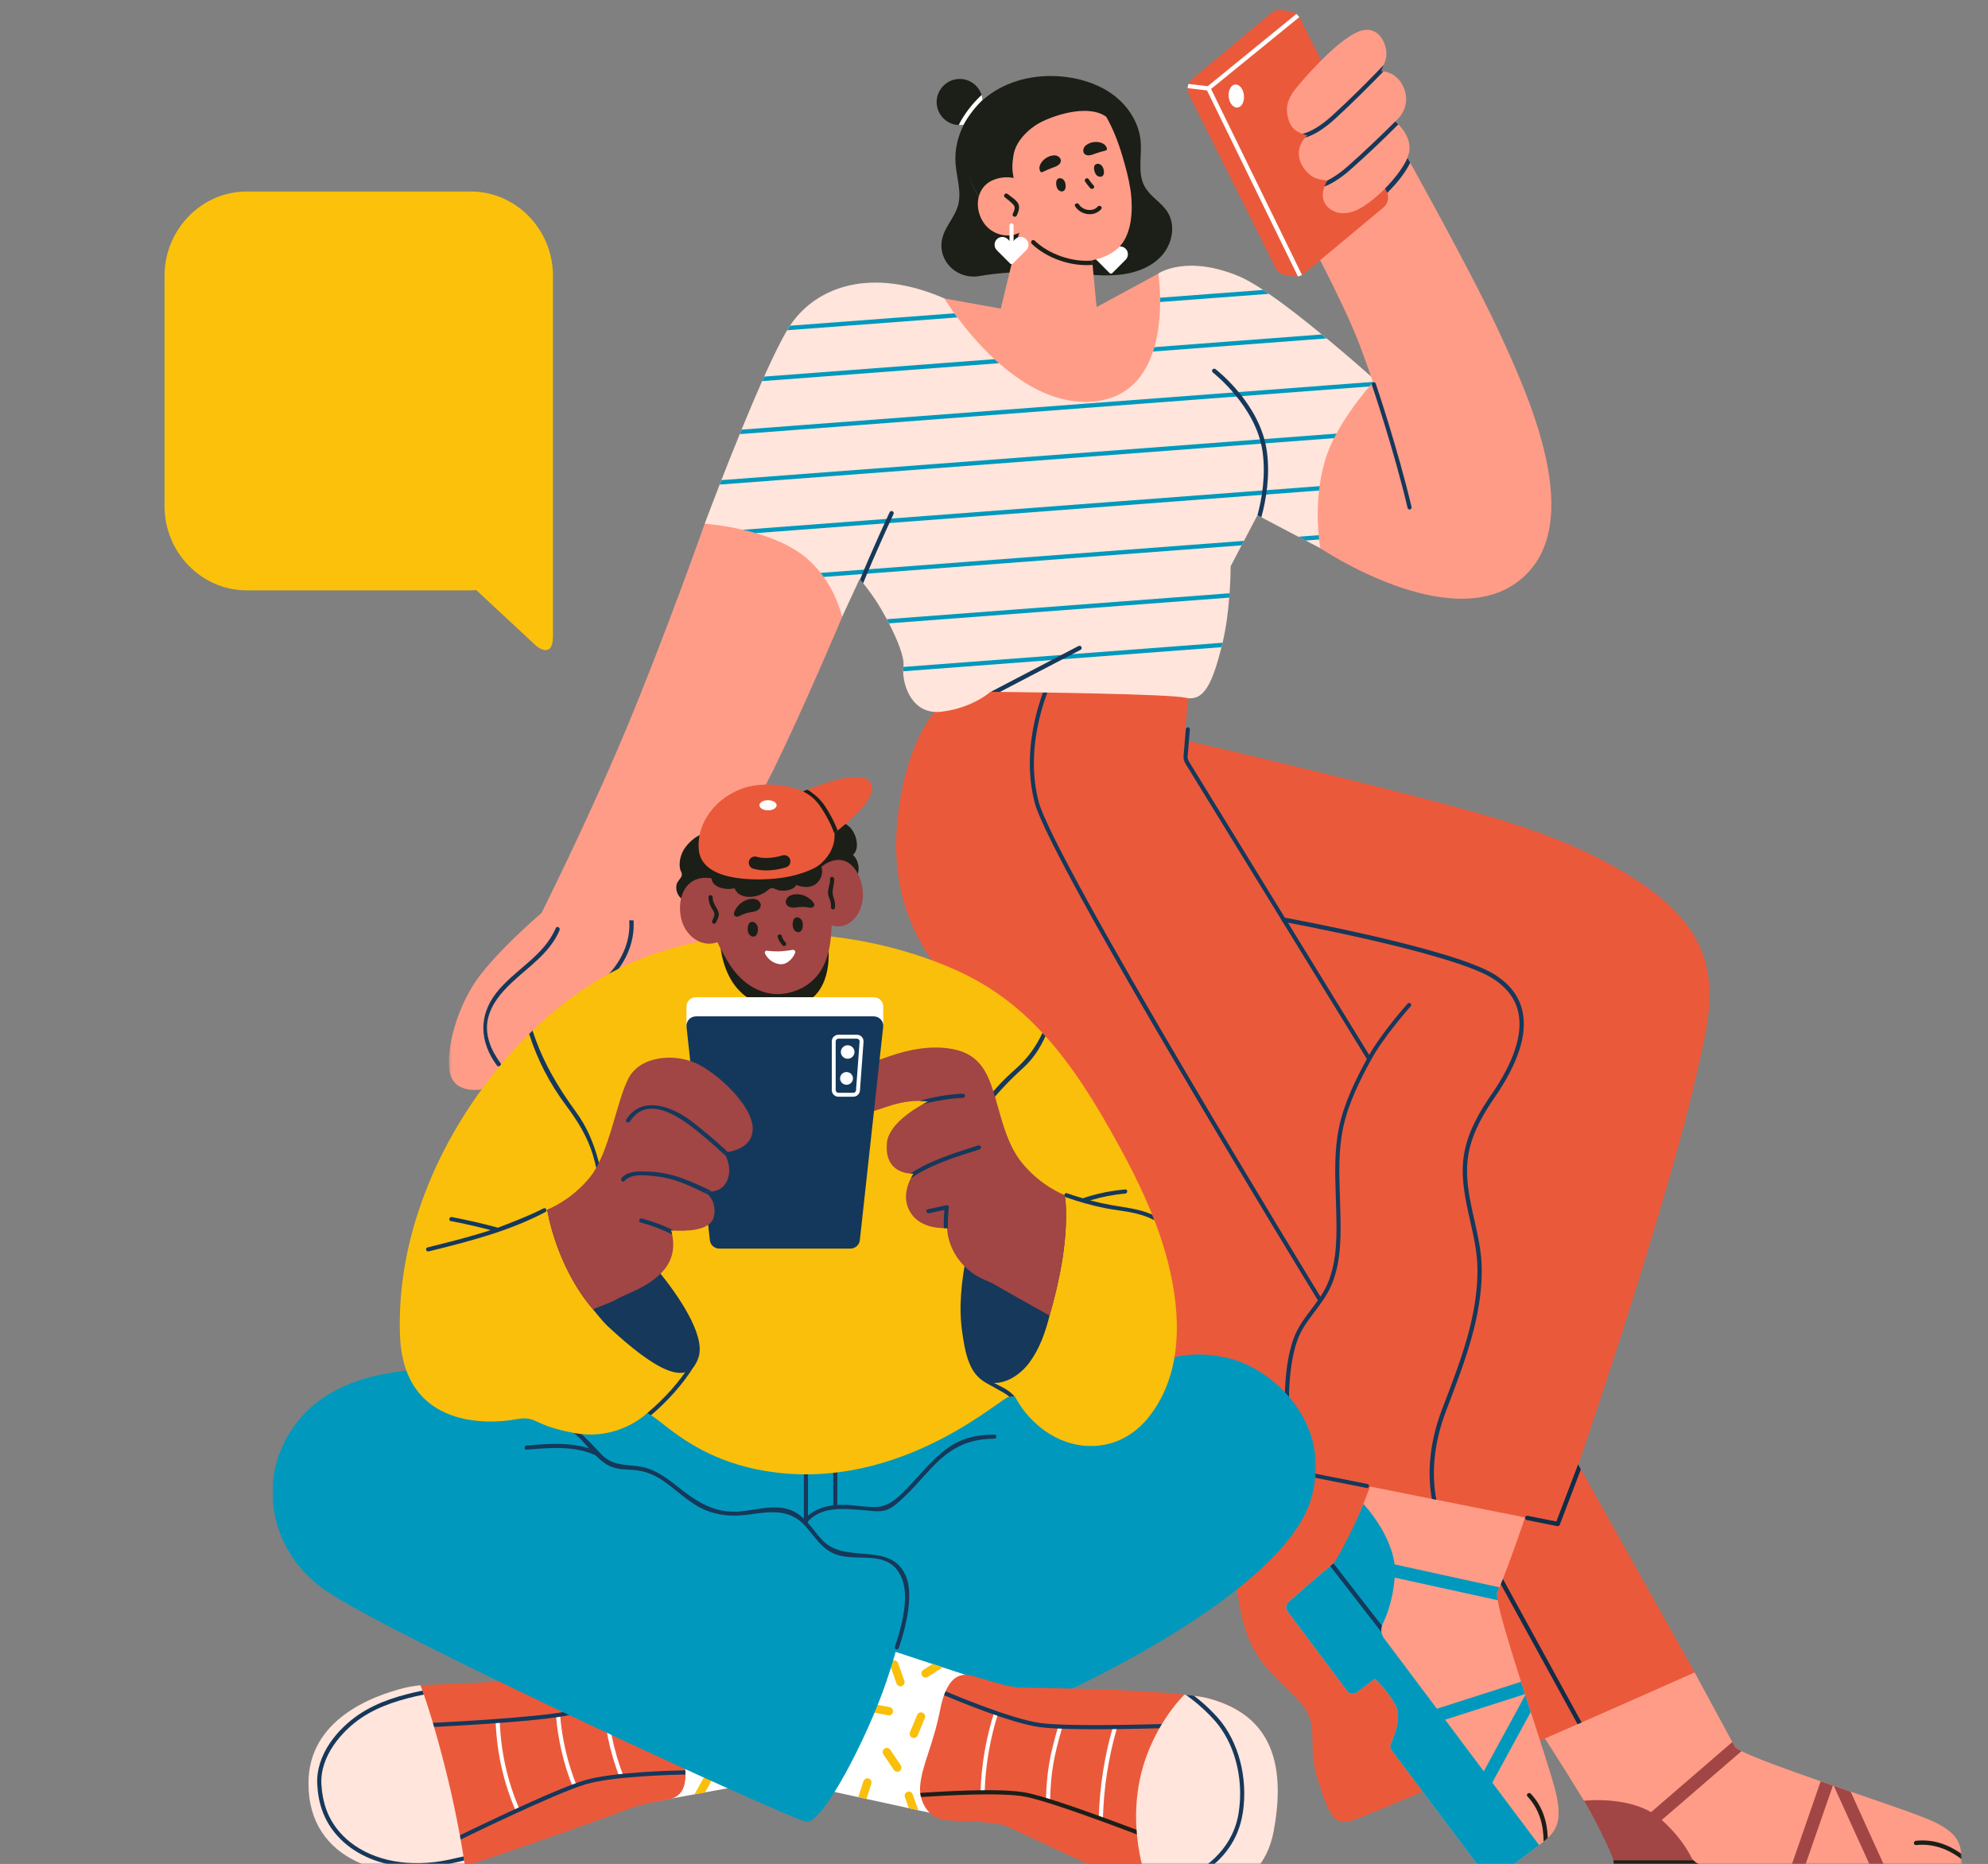
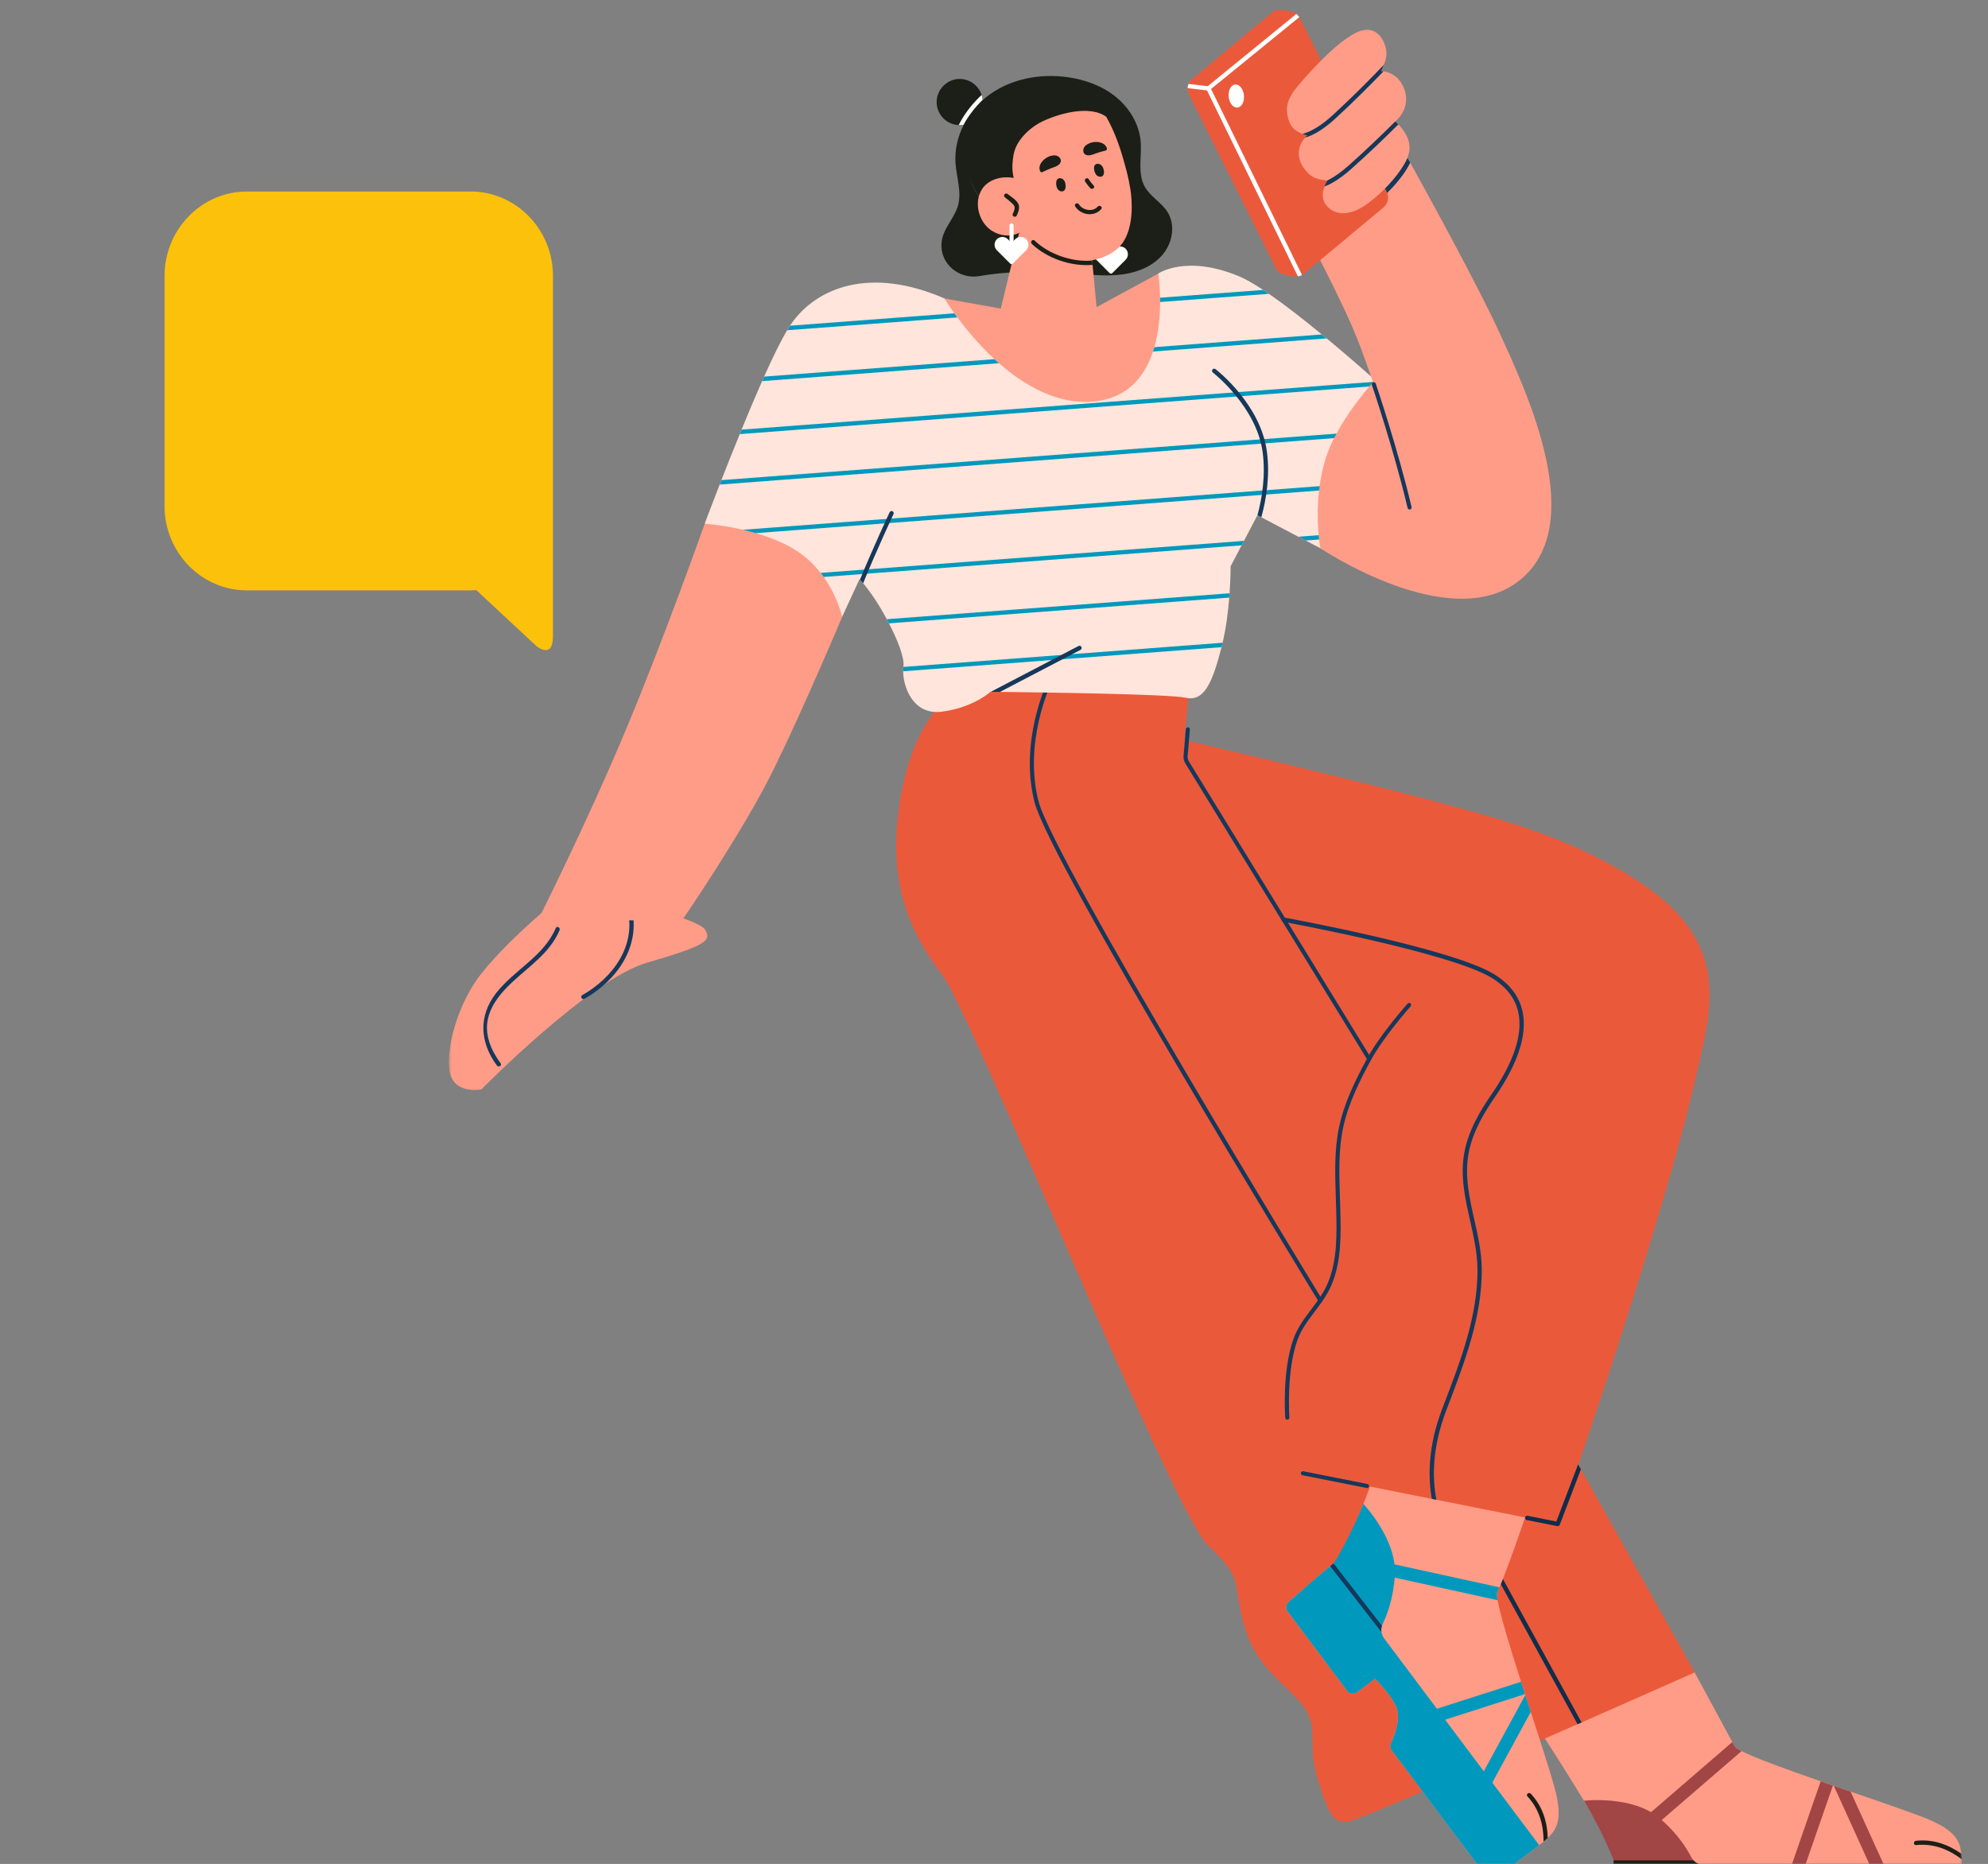
<svg xmlns="http://www.w3.org/2000/svg" width="737" height="691" viewBox="0 0 737 691" fill="none">
  <rect x="0" y="0" width="737" height="691" fill="#808080" stroke="none" />
  <g clip-path="url(#clip0_1996_5)">
    <path d="M205 236.068V102.267C205 85.074 191.3 71 174.55 71H91.45C74.7 71 61 85.074 61 102.267V187.608C61 204.801 74.7 218.856 91.45 218.856H174.55C175.235 218.856 175.919 218.817 176.583 218.778L198.98 239.616C198.98 239.616 204.98 244.45 204.98 236.068" fill="#FCC10A" />
  </g>
  <mask id="mask0_1996_5" style="mask-type:alpha" maskUnits="userSpaceOnUse" x="0" y="0" width="737" height="691">
    <rect width="737" height="691" fill="#D9D9D9" />
  </mask>
  <g mask="url(#mask0_1996_5)">
    <mask id="mask1_1996_5" style="mask-type:luminance" maskUnits="userSpaceOnUse" x="166" y="-111" width="562" height="826">
      <path d="M727.366 -111H166.406V714.044H727.366V-111Z" fill="white" />
    </mask>
    <g mask="url(#mask1_1996_5)">
      <path d="M202.921 336.657C202.921 336.657 187.638 349.175 178.075 361.409C170.745 370.783 165.59 386.195 166.519 396.137C167.448 406.078 178.472 403.843 178.472 403.843C178.472 403.843 218.465 363.134 239.856 356.881C261.246 350.628 263.999 348.846 261.427 344.67C258.855 340.504 229.761 333.854 229.761 333.445C229.761 333.037 202.921 336.634 202.921 336.634" fill="#FF9C87" />
      <path d="M206.048 344.023C201.618 354.509 190.753 359.435 183.989 368.071C177.282 376.651 177.849 386.377 184.216 394.991C184.816 395.808 186.21 395.014 185.598 394.185C182.041 389.384 179.503 383.528 180.942 377.468C182.177 372.236 185.802 367.969 189.62 364.36C196.089 358.232 203.839 353.352 207.442 344.84C207.838 343.909 206.467 343.092 206.071 344.034" fill="#15385B" />
      <path d="M234.032 336.158C233.772 335.17 232.231 335.59 232.491 336.578C236.151 350.321 227.37 362.385 215.871 368.899C214.976 369.41 215.78 370.783 216.675 370.273C228.809 363.407 237.873 350.571 234.032 336.146" fill="#15385B" />
      <path d="M261.246 194.184C261.246 194.184 246.642 235.539 232.095 270.38C217.548 305.21 199.205 341.583 199.205 341.583L253.02 340.948C253.02 340.948 275.453 308.32 286.794 285.225C298.135 262.13 312.206 228.718 312.206 228.718L308.966 204.159C308.966 204.159 292.141 190.779 288.629 190.586C285.106 190.382 261.246 194.184 261.246 194.184Z" fill="#FF9C87" />
      <path d="M727.366 692.697V711.434C727.366 712.875 726.199 714.033 724.749 714.033H666.503C665.552 714.033 664.668 713.522 664.203 712.671C662.742 709.97 659.082 704.091 654.811 703.07C649.226 701.742 641.533 703.07 641.533 703.07V711.422C641.533 712.864 640.355 714.021 638.916 714.021H602.208C600.837 714.021 599.704 713 599.591 711.638C599.126 705.884 597.994 691.55 598.209 688.157C598.322 686.364 593.201 677.387 587.219 667.559C578.926 653.917 568.979 638.653 568.979 638.653C568.979 638.653 595.286 615.49 596.883 613.629C598.481 611.756 628.232 619.984 628.232 619.984C628.232 619.984 638.599 639.118 642.201 645.78C642.598 646.518 642.915 647.085 643.13 647.471C643.357 647.891 644.229 648.459 645.623 649.162C650.631 651.716 662.368 655.96 674.978 660.352C676.473 660.863 677.991 661.396 679.51 661.93C679.623 661.964 679.748 661.998 679.861 662.043C681.934 662.758 684.019 663.485 686.081 664.188C700.016 668.977 712.966 673.403 717.01 675.39C724.454 679.01 726.561 682.176 727.15 687.192C727.23 687.851 727.275 688.532 727.298 689.258C727.343 689.928 727.366 690.631 727.366 691.369C727.377 691.8 727.377 692.243 727.377 692.697" fill="#FF9C87" />
      <path d="M727.366 692.696V711.433C727.366 712.874 726.199 714.032 724.749 714.032H666.504C665.552 714.032 664.669 713.521 664.204 712.67C662.743 709.969 659.083 704.09 654.812 703.069C649.226 701.741 641.534 703.069 641.534 703.069V711.422C641.534 712.863 640.355 714.021 638.916 714.021H602.209C600.838 714.021 599.705 712.999 599.592 711.637C599.206 707.007 598.413 696.804 598.221 691.243C598.187 690.653 598.175 690.12 598.175 689.643C598.175 689.042 593.202 677.398 587.22 667.558C587.22 667.558 605.381 665.413 615.476 674.197C621.967 679.838 625.389 685.319 626.998 688.508C627.202 688.928 627.474 689.303 627.791 689.643C628.527 690.472 629.513 691.028 630.612 691.243C630.952 691.323 631.292 691.357 631.666 691.357H727.332C727.344 691.788 727.344 692.231 727.344 692.685" fill="#A14545" />
      <path d="M645.623 649.173L612.269 677.954L609.142 674.334L642.213 645.791C642.609 646.529 642.926 647.096 643.142 647.482C643.368 647.902 644.241 648.469 645.634 649.173" fill="#A14545" />
      <path d="M679.499 661.952L666.391 699.675L661.882 698.098L674.967 660.374C676.463 660.885 677.981 661.418 679.499 661.952Z" fill="#A14545" />
      <path d="M700.945 696.928L696.595 698.914L679.85 662.064C681.923 662.779 684.008 663.506 686.07 664.198L700.945 696.928Z" fill="#A14545" />
      <path d="M727.286 689.269C722.46 685.626 716.886 683.311 710.303 684.003C709.284 684.094 709.295 682.505 710.303 682.403C716.75 681.722 722.29 683.81 727.139 687.215C727.218 687.873 727.264 688.554 727.286 689.269Z" fill="#1C1F17" />
      <path d="M628.244 619.994C628.244 619.994 609.528 628.335 586.336 638.538C585.838 638.742 585.362 638.958 584.852 639.174C548.79 655.051 502.815 675.048 499.631 675.354C494.306 675.831 492.709 673.005 488.471 659.59C484.212 646.153 489.797 639.718 481.821 630.844C473.845 621.946 464.804 616.839 460.839 601.132C456.851 585.414 460.827 585.164 447.719 572.76C434.611 560.367 360.119 375.379 349.231 361.273C338.355 347.166 329.031 328.803 333.268 299.285C337.528 269.789 349.231 261.175 349.231 261.175L369.692 239.612L441.171 254.264C441.171 254.264 437.987 277.427 439.528 281.683C440.593 284.611 529.7 443.938 585.056 542.867C585.407 543.48 585.736 544.081 586.076 544.683C610.604 588.467 628.255 619.971 628.255 619.971" fill="#EB593B" />
      <path d="M489.48 482.833C489.231 482.833 488.981 482.708 488.834 482.469C484.778 475.842 389.372 319.794 383.56 297.471C377.714 274.988 388.148 253.096 388.262 252.869C388.443 252.495 388.896 252.336 389.27 252.518C389.644 252.699 389.803 253.153 389.621 253.528C389.519 253.743 379.323 275.147 385.022 297.085C390.777 319.192 489.129 480.052 490.114 481.675C490.33 482.027 490.216 482.492 489.865 482.719C489.741 482.798 489.605 482.833 489.469 482.833" fill="#15385B" />
      <path d="M586.336 638.539C585.837 638.743 585.361 638.959 584.851 639.175L553.389 581.806C553.185 581.42 553.321 580.943 553.707 580.739C554.092 580.512 554.579 580.66 554.794 581.046L586.336 638.551V638.539Z" fill="#15385B" />
      <path d="M586.336 638.539C585.837 638.743 585.361 638.959 584.851 639.175L553.389 581.806C553.185 581.42 553.321 580.943 553.707 580.739C554.092 580.512 554.579 580.66 554.794 581.046L586.336 638.551V638.539Z" fill="black" fill-opacity="0.2" />
      <path d="M569.557 684.831L554.602 696.089C553.458 696.951 551.827 696.725 550.954 695.556L515.969 648.912C515.391 648.14 515.278 647.13 515.674 646.256C516.943 643.464 519.447 637.007 517.691 632.966C515.391 627.7 509.715 622.332 509.715 622.332L503.053 627.349C501.909 628.211 500.266 627.961 499.405 626.815L477.358 597.421C476.53 596.321 476.666 594.8 477.686 593.903C482.003 590.079 492.766 580.557 495.587 578.696C497.082 577.708 501.172 568.221 505.432 557.519C511.335 542.686 517.555 525.549 517.555 525.549C517.555 525.549 551.838 532.71 554.285 532.858C556.732 533.016 567.495 556.418 567.495 556.418C567.495 556.418 558.998 581.578 555.849 588.456C555.497 589.216 555.237 589.818 555.056 590.215C554.863 590.646 554.931 591.69 555.203 593.222C556.166 598.772 559.825 610.722 563.893 623.456C564.38 624.965 564.878 626.497 565.354 628.03C565.399 628.143 565.445 628.257 565.479 628.381C566.147 630.47 566.827 632.58 567.507 634.646C572.05 648.685 576.299 661.713 577.148 666.139C578.723 674.276 577.465 677.863 573.817 681.347C573.341 681.801 572.82 682.255 572.254 682.697C571.744 683.14 571.2 683.571 570.611 684.014C570.271 684.286 569.92 684.558 569.569 684.82" fill="#FF9C87" />
      <path d="M570.599 684.015C570.259 684.287 569.908 684.559 569.545 684.832L554.59 696.09C553.446 696.952 551.815 696.714 550.954 695.545L515.957 648.912C515.379 648.152 515.266 647.142 515.673 646.257C516.954 643.465 519.435 636.996 517.701 632.967C515.402 627.701 509.714 622.333 509.714 622.333L503.052 627.349C501.908 628.212 500.265 627.974 499.404 626.827L477.368 597.422C476.541 596.321 476.677 594.801 477.685 593.904C481.164 590.817 488.811 584.053 493.139 580.558C493.604 580.195 494.011 579.854 494.397 579.57C494.872 579.207 501.194 568.21 505.443 557.52C505.443 557.52 518.053 570.786 517.112 584.144C516.512 592.724 514.189 598.761 512.603 601.973C512.49 602.212 512.399 602.45 512.331 602.688C512.082 603.471 512.025 604.266 512.139 605.049C512.286 605.9 512.614 606.706 513.147 607.409L570.61 684.026L570.599 684.015Z" fill="#0099BD" />
      <path d="M555.192 593.211L512.185 583.78L513.204 579.104L555.849 588.445C555.497 589.205 555.237 589.806 555.056 590.204C554.863 590.635 554.931 591.679 555.203 593.211" fill="#0099BD" />
      <path d="M565.342 628.03L527.354 640.196L525.904 635.633L563.881 623.456C564.368 624.965 564.867 626.498 565.342 628.03Z" fill="#0099BD" />
      <path d="M550.308 666.207L546.116 663.915L565.467 628.37C566.136 630.458 566.815 632.569 567.495 634.635L550.308 666.207Z" fill="#0099BD" />
      <path d="M572.242 682.698C572.242 676.637 570.746 670.793 566.248 665.935C565.557 665.175 566.838 664.233 567.517 664.971C571.936 669.714 573.601 675.423 573.794 681.347C573.318 681.801 572.797 682.255 572.23 682.698" fill="#1C1F17" />
      <path d="M629.32 396.625C624.89 416.191 619.338 435.507 613.583 454.698C603.296 488.937 592.091 522.916 580.365 556.69C579.413 559.437 578.45 562.195 577.476 564.952L532.486 555.987L530.809 555.658L478.354 545.194C478.354 545.194 473.844 504.644 482.613 491.446C491.383 478.269 500.945 482.82 496.56 460.179C492.176 437.55 506.575 402.549 506.575 402.549L429.999 272.241C444.909 275.669 459.796 279.209 474.671 282.796C499.891 288.879 525.133 294.996 550.104 302.089C567.098 306.923 583.911 312.984 599.296 321.791C613.798 330.087 628.493 340.891 632.571 358.062C635.619 370.897 632.163 384.107 629.32 396.637" fill="#EB593B" />
      <path d="M506.781 551.617C506.781 551.617 506.679 551.617 506.633 551.606L482.875 546.896C482.467 546.817 482.195 546.419 482.286 546.011C482.365 545.602 482.773 545.33 483.17 545.421L506.928 550.131C507.336 550.21 507.608 550.607 507.517 551.016C507.449 551.379 507.132 551.629 506.781 551.629" fill="#15385B" />
      <path d="M477.221 526.297C476.824 526.297 476.496 525.991 476.473 525.594C476.428 524.89 475.261 508.241 479.532 496.325C481.039 492.115 483.656 488.653 486.182 485.305C488.414 482.343 490.714 479.29 492.21 475.772C495.869 467.102 495.597 457.273 495.337 447.763C495.303 446.288 495.257 444.96 495.212 443.632C494.929 435.143 494.634 426.359 496.424 417.859C498.339 408.734 502.622 400.12 506.961 392.165C511.821 383.256 521.746 372.156 521.848 372.043C522.131 371.737 522.607 371.702 522.913 371.986C523.219 372.27 523.253 372.747 522.969 373.053C522.867 373.167 513.056 384.141 508.286 392.891C504.004 400.744 499.778 409.245 497.908 418.176C496.164 426.495 496.447 435.188 496.73 443.587C496.775 444.914 496.821 446.242 496.855 447.57C497.127 457.387 497.399 467.397 493.615 476.362C492.051 480.051 489.694 483.183 487.406 486.213C484.834 489.629 482.398 492.841 480.971 496.836C476.813 508.446 477.991 525.31 478.002 525.48C478.036 525.9 477.719 526.252 477.3 526.286C477.289 526.286 477.266 526.286 477.243 526.286" fill="#15385B" />
      <path d="M433.908 89.07C434.985 85.574 434.792 81.738 432.877 78.663C430.634 75.054 426.465 72.92 424.391 69.209C421.604 64.216 423.372 58.019 422.862 52.322C422.284 45.808 418.557 39.804 413.447 35.741C408.337 31.678 401.948 29.431 395.478 28.569C385.61 27.252 375.119 29.159 367.007 34.947C358.895 40.735 353.514 50.62 354.239 60.561C354.613 65.827 356.595 71.184 355.134 76.257C353.74 81.103 349.56 84.723 349.061 89.887C349.061 89.966 349.05 90.046 349.039 90.125C348.438 97.774 355.519 103.665 363.065 102.348C375.108 100.237 387.57 100.612 399.806 101.531C405.369 101.951 410.989 102.473 416.517 101.667C422.046 100.861 427.564 98.569 431.121 94.268C432.367 92.758 433.319 90.965 433.908 89.081" fill="#1C1F17" />
      <path d="M413.22 92.202L412.359 93.064C412.087 93.337 411.634 93.337 411.362 93.064L410.501 92.202C409.379 91.079 407.544 91.079 406.422 92.202C405.301 93.337 405.301 95.164 406.422 96.288L411.362 101.236C411.634 101.508 412.087 101.508 412.359 101.236L417.299 96.288C418.42 95.164 418.42 93.326 417.299 92.202C416.166 91.079 414.342 91.079 413.22 92.202Z" fill="white" />
      <path d="M418.998 69.867C418.375 65.815 417.265 61.809 416.109 57.894C414.614 52.832 412.722 47.918 410.127 43.31C409.618 42.403 409.13 41.438 408.53 40.587C408.507 40.553 408.473 40.507 408.439 40.485C404.644 35.219 400.248 32.154 394.878 31.065C394.447 30.985 394.028 30.918 393.586 30.861C391.989 30.611 390.312 30.566 388.533 30.656C387.82 30.679 387.072 30.747 386.335 30.838C381.158 31.474 375.969 32.722 371.471 35.321C362.781 40.36 357.502 50.301 358.261 60.186C358.703 65.986 361.728 71.717 365.16 76.313C366.928 78.662 369.16 80.626 371.505 82.419C374.315 84.541 377.657 86.05 380.512 88.127C380.84 88.366 381.158 88.615 381.475 88.865C382.381 89.591 383.265 90.318 384.217 90.965C385.508 91.85 386.789 92.792 388.148 93.564C395.444 97.683 406.264 98.387 413.628 92.735C419.021 88.593 419.882 80.251 419.474 73.964C419.384 72.591 419.225 71.206 419.021 69.844" fill="#FF9C87" />
      <path d="M393.382 66.111C393.224 66.066 393.065 66.055 392.906 66.055C391.071 66.134 391.411 68.937 392.034 69.993C392.499 70.787 393.609 71.275 394.368 70.753C394.946 70.356 395.082 69.573 395.059 68.869C395.036 68.211 394.912 67.53 394.549 66.985C394.277 66.565 393.858 66.236 393.382 66.111Z" fill="#1C1F17" />
      <path d="M407.205 60.732C407.046 60.709 406.876 60.709 406.718 60.732C404.905 61.061 405.607 63.785 406.366 64.761C406.933 65.487 408.1 65.828 408.78 65.203C409.301 64.738 409.335 63.932 409.222 63.251C409.12 62.604 408.904 61.946 408.474 61.447C408.157 61.072 407.692 60.8 407.205 60.732Z" fill="#1C1F17" />
      <path d="M391.298 57.622C390.777 57.554 390.222 57.622 389.712 57.746C388.296 58.098 387.004 58.972 386.143 60.153C385.622 60.856 385.248 61.73 385.361 62.604C385.418 63.046 385.61 63.886 386.211 63.852C386.392 63.841 386.562 63.75 386.732 63.671C387.74 63.171 388.783 62.717 389.836 62.32C390.72 61.98 391.66 61.719 392.419 61.129C392.85 60.799 393.201 60.323 393.269 59.778C393.371 58.972 392.805 58.189 392.068 57.849C391.819 57.735 391.558 57.667 391.287 57.622" fill="#1C1F17" />
      <path d="M401.8 54.853C401.448 55.579 401.516 56.544 402.106 57.1C402.502 57.474 403.08 57.611 403.624 57.588C404.575 57.554 405.482 57.157 406.365 56.839C407.43 56.465 408.518 56.147 409.617 55.886C409.798 55.84 409.98 55.795 410.138 55.693C410.625 55.341 410.229 54.569 409.991 54.195C409.526 53.457 408.677 53.026 407.827 52.81C406.411 52.458 404.87 52.617 403.544 53.253C403.069 53.48 402.604 53.786 402.242 54.183C402.06 54.388 401.902 54.615 401.788 54.853" fill="#1C1F17" />
      <path d="M405.46 68.801C404.769 68.052 404.146 67.246 403.579 66.395C403.013 65.544 401.721 66.486 402.299 67.337C402.865 68.188 403.488 68.983 404.18 69.743C404.859 70.492 406.162 69.55 405.46 68.801Z" fill="#1C1F17" />
      <path d="M406.944 76.597C405.165 78.685 401.358 77.982 400.01 75.78C399.478 74.918 398.039 75.599 398.571 76.472C400.577 79.752 405.641 80.558 408.258 77.505C408.927 76.722 407.612 75.826 406.944 76.597Z" fill="#1C1F17" />
      <path d="M395.285 30.18C394.855 30.101 394.436 30.033 393.994 29.976C392.34 29.772 390.64 29.703 388.941 29.772C388.227 29.794 387.479 29.862 386.754 29.953C381.576 30.577 375.628 31.814 371.131 34.413C362.441 39.452 356.923 49.28 357.671 59.165C358.113 64.965 361.727 71.74 365.171 76.336C366.95 78.686 369.171 80.649 371.516 82.442C373.464 83.917 375.685 85.109 377.815 86.391C377.996 86.142 378.178 85.892 378.382 85.654C378.846 85.086 379.582 84.439 379.616 83.656C379.65 82.839 380.183 82.362 380.795 82.192C380.308 78.277 379.696 74.316 378.903 70.424C378.891 70.299 376.184 67.859 376.116 67.768C375.232 63.251 375.039 62.093 375.719 57.588C376.546 52.106 381.724 47.283 386.448 45.013C392.43 42.131 403.93 38.805 410.15 43.311C409.3 36.502 400.678 31.258 395.297 30.18" fill="#1C1F17" />
      <path d="M382.461 74.09C382.438 74.805 382.393 75.543 382.313 76.291C380.512 72.569 377.159 65.828 377.283 66.407C373.125 64.874 367.223 65.941 364.503 69.505C361.342 73.647 362.181 79.674 365.33 83.453C368.389 87.118 373.952 88.503 378.246 86.108C380.591 84.803 382.2 83.203 382.993 80.82C383.56 81.467 384.67 80.593 384.172 79.764C383.956 79.401 383.752 79.038 383.548 78.675C383.854 77.109 383.99 75.497 384.036 73.965C384.07 72.944 382.483 73.103 382.449 74.124" fill="#FF9C87" />
      <path d="M377.476 75.497C376.728 74.044 374.768 72.898 373.522 71.9C372.729 71.253 371.721 72.501 372.525 73.148C373.409 73.863 374.338 74.544 375.153 75.327C375.811 75.951 376.298 76.484 376.116 77.472C376.003 78.096 375.743 78.686 375.471 79.254C375.017 80.184 376.479 80.831 376.932 79.9C377.555 78.618 378.201 76.87 377.487 75.497" fill="#1C1F17" />
      <path d="M364.311 37.819C364.311 42.052 361.252 45.57 357.219 46.251C356.754 46.331 356.267 46.376 355.768 46.376C355.644 46.376 355.531 46.376 355.406 46.364C350.863 46.172 347.237 42.415 347.237 37.819C347.237 33.222 351.044 29.262 355.768 29.262C359.575 29.262 362.804 31.759 363.903 35.197C364.096 35.787 364.22 36.389 364.266 37.036C364.3 37.285 364.311 37.558 364.311 37.819Z" fill="#1C1F17" />
    </g>
    <path d="M406.751 116.238L393.291 125.703L370.734 115.591L377.793 86.391L404.757 95.084L404.904 96.593L405.052 98.194L406.751 116.238Z" fill="#FF9C87" />
    <path d="M405.052 98.195C396.94 98.898 387.956 95.641 382.506 90.398C381.77 89.683 382.812 88.469 383.56 89.184C388.692 94.12 397.235 97.264 404.905 96.594L405.052 98.195Z" fill="#1C1F17" />
    <path d="M429.399 101.44L405.664 114.321L377.782 115.615L338.706 108.613L338.219 108.522L369.205 143.863C382.359 157.436 378.971 149.651 390.437 154.44C401.891 159.229 404.089 156.142 411.26 155.643C418.432 155.143 423.224 148.856 427.903 144.861C432.583 140.867 435.97 133.183 436.174 132.185C436.378 131.186 429.399 101.44 429.399 101.44Z" fill="#FF9C87" />
    <path d="M526.528 155.949C525.916 156.618 525.315 157.277 524.737 157.946C524.568 158.15 524.375 158.366 524.194 158.57C523.695 159.149 523.208 159.717 522.732 160.295C517.996 165.97 513.782 172.098 510.292 178.635C510.009 179.18 509.703 179.759 509.42 180.315C507.392 184.276 505.647 188.395 504.208 192.629C503.687 194.195 503.223 195.772 502.826 197.361C502.679 197.917 502.554 198.462 502.43 199.007C501.682 202.377 501.206 205.782 500.979 209.175C494.907 206.043 489.106 203.024 484.042 200.391C483.113 199.892 482.229 199.427 481.345 198.984C474.887 195.602 469.925 192.992 467.614 191.766C466.685 191.289 466.175 191.017 466.175 191.017H466.152L461.167 200.516L460.295 202.173L456.216 209.947C456.216 209.947 456.25 214.101 455.831 219.934C455.797 220.456 455.752 220.989 455.707 221.546C455.31 226.596 454.574 232.633 453.248 238.262C453.157 238.728 453.044 239.17 452.931 239.624C452.897 239.715 452.885 239.817 452.851 239.908C449.487 253.096 446.394 260.245 439.517 258.656C433.557 257.283 384.296 256.659 370.678 256.5C368.798 256.489 367.597 256.466 367.279 256.466H367.2C367.2 256.466 367.155 256.5 367.075 256.58C366.905 256.739 366.52 257.045 365.954 257.454C363.552 259.213 357.706 262.788 349.005 263.843C338.48 265.103 334.843 254.696 334.82 248.828C334.82 248.238 334.854 247.693 334.911 247.217C334.911 247.171 334.922 247.126 334.922 247.069C335.421 243.812 332.622 237.037 329.552 231.067C329.28 230.557 329.008 230.023 328.736 229.535C327.161 226.562 325.564 223.917 324.352 222.124C322.392 219.23 320.942 217.346 319.978 216.212C319.389 215.508 318.993 215.077 318.8 214.884C318.687 214.77 318.642 214.725 318.642 214.725L312.184 228.695C312.184 228.695 310.666 221.33 305.341 213.874C304.989 213.374 304.604 212.864 304.196 212.353C301.942 209.482 299.109 206.667 295.541 204.329C290.884 201.299 285.367 199.143 280.11 197.622H280.098C278.467 197.145 276.881 196.748 275.351 196.374H275.34C267.477 194.569 261.246 194.149 261.246 194.149C261.246 194.149 263.467 188.191 266.809 179.6C267.013 179.055 267.228 178.51 267.443 177.954C269.437 172.859 271.76 166.969 274.252 160.897C274.479 160.341 274.694 159.796 274.921 159.24C277.413 153.157 280.019 146.96 282.546 141.252C282.795 140.696 283.055 140.128 283.293 139.572C286.432 132.559 289.411 126.442 291.825 122.39C292.187 121.777 292.538 121.221 292.878 120.71C293.071 120.438 293.229 120.188 293.399 119.95C302.961 106.377 322.868 98.784 350.115 110.633C350.115 110.633 351.407 112.8 353.786 116.114C354.137 116.591 354.5 117.101 354.907 117.635C358.125 121.981 362.849 127.747 368.684 133.126C369.228 133.637 369.772 134.136 370.327 134.613C379.889 143.034 392.159 150.138 405.596 148.822C418.16 147.596 424.437 139.459 427.451 130.278C427.643 129.733 427.802 129.188 427.96 128.655C429.603 122.889 430.068 116.852 430.079 111.938C430.079 111.393 430.068 110.848 430.068 110.337C429.977 105.072 429.399 101.406 429.399 101.406C429.399 101.406 439.766 94.199 459.502 102.495C461.892 103.505 464.872 105.23 468.271 107.466C468.962 107.909 469.665 108.397 470.378 108.908C476.202 112.902 482.988 118.191 490.012 123.968C490.613 124.444 491.202 124.944 491.814 125.432C498.09 130.641 504.492 136.168 510.451 141.434C511.006 141.933 511.561 142.421 512.105 142.909C517.464 147.653 522.404 152.136 526.539 155.926" fill="#FFE5DB" />
    <path d="M353.786 116.148C354.137 116.625 354.499 117.136 354.896 117.669L291.824 122.424C292.187 121.823 292.538 121.255 292.878 120.745L353.786 116.148Z" fill="#0099BD" />
    <path d="M470.367 108.931L430.079 111.961C430.079 111.416 430.067 110.871 430.067 110.361L468.271 107.489C468.95 107.932 469.653 108.42 470.378 108.931" fill="#0099BD" />
    <path d="M368.673 133.161C369.217 133.671 369.761 134.171 370.316 134.647L282.546 141.287C282.795 140.73 283.056 140.163 283.294 139.607L368.673 133.149V133.161Z" fill="#0099BD" />
    <path d="M491.803 125.454L427.451 130.312C427.644 129.767 427.802 129.222 427.961 128.689L490.002 123.99C490.602 124.467 491.203 124.966 491.803 125.454Z" fill="#0099BD" />
    <path d="M512.105 142.931L274.264 160.93C274.49 160.374 274.706 159.829 274.932 159.273L510.451 141.467C511.006 141.966 511.572 142.454 512.105 142.931Z" fill="#0099BD" />
    <path d="M524.205 158.57C523.706 159.149 523.219 159.717 522.732 160.295L266.809 179.634C267.013 179.089 267.228 178.544 267.443 177.988L524.205 158.57Z" fill="#0099BD" />
    <path d="M510.293 178.624C510.01 179.169 509.704 179.748 509.42 180.304L280.122 197.645H280.11C278.479 197.168 276.893 196.771 275.363 196.396L510.304 178.624H510.293Z" fill="#0099BD" />
    <path d="M304.208 212.376L461.168 200.505L460.295 202.162L305.364 213.885C305.012 213.386 304.627 212.875 304.219 212.364" fill="#0099BD" />
    <path d="M502.815 197.349C502.668 197.905 502.543 198.45 502.418 198.995L484.03 200.379C483.101 199.88 482.218 199.426 481.334 198.972L502.815 197.338V197.349Z" fill="#0099BD" />
    <path d="M455.831 219.934C455.797 220.456 455.752 220.989 455.706 221.545L329.575 231.078C329.303 230.568 329.031 230.034 328.759 229.546L455.842 219.934H455.831Z" fill="#0099BD" />
    <path d="M453.248 238.274C453.147 238.74 453.045 239.182 452.931 239.636C452.897 239.727 452.886 239.829 452.852 239.92L334.832 248.852C334.832 248.261 334.866 247.717 334.923 247.24L453.248 238.274Z" fill="#0099BD" />
    <path d="M507.595 393.3C507.346 393.3 507.097 393.175 506.949 392.937L439.493 283.102C439.017 282.319 438.757 281.422 438.757 280.503L439.607 270.312C439.641 269.892 440.014 269.608 440.422 269.619C440.83 269.654 441.147 270.017 441.113 270.437L440.264 280.56C440.264 281.139 440.445 281.763 440.773 282.296L508.23 392.131C508.445 392.483 508.343 392.948 507.98 393.164C507.856 393.243 507.72 393.277 507.584 393.277" fill="#15385B" />
    <path d="M630.634 691.266H598.232C598.198 690.676 598.187 690.154 598.187 689.666H627.813C628.55 690.494 629.535 691.051 630.634 691.266Z" fill="#1C1F17" />
    <path d="M512.127 605.037L493.116 580.558C493.581 580.194 493.989 579.854 494.374 579.57L512.308 602.677C512.048 603.46 512.003 604.254 512.116 605.037" fill="#15385B" />
    <path d="M586.065 544.706L578.236 565.247C578.111 565.565 577.805 565.758 577.488 565.758C577.443 565.758 577.397 565.758 577.329 565.746L566.023 563.499C565.592 563.42 565.32 562.989 565.399 562.557C565.479 562.126 565.909 561.842 566.34 561.933L576.978 564.055L585.045 542.89C585.396 543.502 585.725 544.104 586.065 544.706Z" fill="#15385B" />
    <path d="M586.065 544.706L578.236 565.247C578.111 565.565 577.805 565.758 577.488 565.758C577.443 565.758 577.397 565.758 577.329 565.746L566.023 563.499C565.592 563.42 565.32 562.989 565.399 562.557C565.479 562.126 565.909 561.842 566.34 561.933L576.978 564.055L585.045 542.89C585.396 543.502 585.725 544.104 586.065 544.706Z" fill="black" fill-opacity="0.2" />
    <path d="M563.326 215.144C537.608 235.686 489.469 203.217 489.469 203.217L525.666 193.184C525.666 193.184 512.977 151.624 504.14 128.098C497.988 111.71 482.014 82.385 482.014 82.385L521.282 57.599C521.282 57.599 521.452 57.916 521.792 58.529C522.052 58.972 522.381 59.585 522.811 60.334C528.34 70.332 547.691 105.378 556.154 123.922C566.136 145.678 589.067 194.614 563.326 215.156" fill="#FF9C87" />
    <path d="M522.811 60.323C518.313 69.3 508.887 76.507 501.794 82.034C500.979 82.658 499.302 81.262 500.106 80.626C507.301 74.77 517.475 67.62 521.791 58.519C522.052 58.961 522.38 59.574 522.811 60.323Z" fill="#15385B" />
    <path d="M489.479 203.206C489.479 203.206 486.409 187.192 491.19 170.816C495.971 154.439 512.909 137.473 512.909 137.473C512.909 137.473 529.835 154.644 531.535 160.636C533.234 166.628 539.023 185.592 537.029 190.586C535.035 195.579 533.551 198.167 528.317 199.37C523.083 200.573 489.479 203.206 489.479 203.206Z" fill="#FF9C87" />
    <path d="M522.562 188.883C522.223 188.883 521.905 188.645 521.826 188.304C516.716 166.628 508.661 142.931 508.582 142.693C508.446 142.296 508.661 141.865 509.058 141.728C509.443 141.592 509.885 141.808 510.021 142.205C510.1 142.443 518.167 166.208 523.299 187.953C523.39 188.361 523.14 188.77 522.744 188.86C522.687 188.872 522.63 188.883 522.574 188.883" fill="#15385B" />
    <path d="M467.614 191.755C466.685 191.278 466.175 191.006 466.175 191.006C467.852 184.764 469.268 176.252 468.078 167.525C465.767 150.694 449.804 138.233 449.645 138.108C449.294 137.836 449.226 137.337 449.498 136.985C449.77 136.633 450.268 136.565 450.62 136.837C451.288 137.359 467.251 149.809 469.653 167.309C470.911 176.411 469.37 185.331 467.614 191.743" fill="#15385B" />
    <path d="M400.589 240.907L370.69 256.511C368.809 256.5 367.608 256.477 367.291 256.477L399.852 239.477C400.237 239.284 400.725 239.431 400.917 239.829C401.121 240.214 400.985 240.691 400.589 240.895" fill="#15385B" />
    <path d="M331.251 190.574C331.172 190.733 324.635 204.726 319.99 216.223C319.401 215.519 319.004 215.088 318.812 214.895C323.457 203.489 329.733 190.064 329.801 189.905C329.994 189.508 330.47 189.326 330.866 189.519C331.263 189.712 331.421 190.177 331.251 190.574Z" fill="#15385B" />
    <path d="M544.462 427.46C542.887 435.836 544.745 444.132 546.569 452.19C547.895 458.08 549.266 464.186 549.322 470.348C549.481 487.882 543.136 504.508 537.019 520.601L536.112 522.984C530.912 536.637 530.935 547.85 532.498 556.01L530.821 555.669C529.326 547.305 529.439 536.024 534.617 522.394L535.523 520.034C541.618 504.077 547.895 487.598 547.736 470.359C547.668 464.356 546.331 458.352 545.006 452.53C543.159 444.325 541.256 435.859 542.887 427.165C544.462 418.779 549.005 411.436 552.767 405.954C561.207 393.754 564.595 383.461 562.895 375.403C561.796 370.16 558.465 365.836 553.005 362.499C537.63 353.114 476.371 341.844 475.748 341.731C475.318 341.651 475.035 341.231 475.114 340.8C475.193 340.357 475.612 340.062 476.043 340.142C478.581 340.607 538.231 351.582 553.854 361.126C559.689 364.69 563.258 369.388 564.459 375.051C566.26 383.563 562.771 394.265 554.092 406.851C550.41 412.185 545.98 419.357 544.462 427.438" fill="#15385B" />
    <path d="M512.909 76.892L483.452 101.429C483.214 101.633 482.965 101.803 482.682 101.939C482.206 102.2 481.696 102.382 481.164 102.461C480.654 102.541 480.144 102.552 479.646 102.461L476.371 101.917C474.887 101.667 473.584 100.725 472.916 99.363L440.763 35.049C440.377 34.3 440.23 33.483 440.276 32.688C440.298 32.143 440.4 31.61 440.615 31.122C440.899 30.418 441.363 29.794 441.964 29.284L471.42 4.736C472.485 3.851 473.868 3.487 475.227 3.714L478.501 4.248C479.272 4.395 479.986 4.702 480.597 5.167C481.017 5.496 481.39 5.893 481.696 6.336C481.776 6.484 481.866 6.642 481.957 6.801L514.11 71.116C515.096 73.079 514.586 75.462 512.909 76.87" fill="#EB593B" />
    <path d="M448.977 32.984L482.682 101.94C482.206 102.201 481.708 102.382 481.164 102.462L447.47 33.54L447.266 33.131C447.108 32.791 447.187 32.382 447.47 32.166L447.708 31.962H447.719L480.586 5.179C481.006 5.508 481.379 5.905 481.685 6.348L448.966 32.984H448.977Z" fill="white" />
    <path d="M448.376 32.03L448.183 33.619L447.481 33.528L440.275 32.677C440.298 32.132 440.411 31.599 440.615 31.122L447.719 31.951L448.365 32.03H448.376Z" fill="white" />
    <path d="M461.156 35.31C461.394 37.67 460.329 39.713 458.766 39.872C457.202 40.031 455.741 38.249 455.503 35.889C455.265 33.528 456.33 31.485 457.893 31.326C459.457 31.167 460.918 32.949 461.156 35.31Z" fill="white" />
    <path d="M520.738 33.437C522.064 37.511 520.727 40.745 519.334 42.743C519.141 43.004 518.971 43.254 518.778 43.458C518.767 43.458 518.744 43.469 518.744 43.503C518.575 43.708 518.405 43.901 518.257 44.048C517.668 44.695 517.238 45.024 517.238 45.024C517.238 45.024 517.725 45.421 518.393 46.114C519.073 46.783 519.923 47.77 520.682 48.985C520.761 49.11 520.852 49.223 520.92 49.371C521.962 51.118 522.755 53.297 522.517 55.647C522.075 59.687 517.691 65.827 512.502 70.832C512.502 70.832 512.494 70.839 512.479 70.854C510.508 72.761 508.423 74.486 506.395 75.882C505.987 76.165 505.602 76.427 505.217 76.665C497.524 81.499 492.131 78.027 490.783 74.531C490.047 72.67 490.466 70.673 491.021 69.163C491.52 67.835 492.131 66.916 492.131 66.916C492.131 66.916 489.616 66.814 487.452 65.929C485.266 65.032 481.742 61.571 481.504 57.258C481.357 54.376 482.818 52.197 483.815 51.062C484.291 50.494 484.665 50.188 484.665 50.188C484.665 50.188 483.917 50.074 482.841 49.643C482.116 49.371 481.221 48.928 480.303 48.304C478.117 46.783 477.199 43.526 477.108 40.995C476.972 37.375 478.887 34.617 481.108 31.927C483.917 28.545 486.908 25.334 490.013 22.201C493.219 19.001 496.561 15.914 500.379 13.463C502.158 12.305 504.061 11.295 506.157 11.091C508.537 10.852 510.406 11.885 511.709 13.497C513.182 15.301 514.031 17.866 513.975 20.204C513.952 21.532 513.51 22.791 513.012 24.04C512.683 24.846 512.321 25.617 512.026 26.389C512.026 26.389 512.355 26.389 512.887 26.446C514.677 26.673 518.869 27.842 520.75 33.437" fill="#FF9C87" />
    <path d="M512.014 26.401C512.014 26.401 512.343 26.389 512.875 26.457C508.151 31.371 501.897 37.659 495.088 43.912C492.935 45.887 490.851 47.498 488.868 48.713C487.112 49.791 485.413 50.562 483.804 51.05C484.291 50.494 484.665 50.188 484.665 50.188C484.665 50.188 483.917 50.063 482.841 49.643C486.194 48.769 489.99 46.42 494.023 42.732C501.444 35.934 508.196 29.09 513.023 24.04C512.694 24.846 512.332 25.629 512.037 26.401" fill="#15385B" />
    <path d="M517.237 45.024C517.237 45.024 517.724 45.422 518.393 46.114C513.646 50.858 507.483 56.827 500.798 62.751C498.77 64.556 496.799 66.031 494.918 67.177C493.57 68.006 492.256 68.664 490.998 69.152C491.508 67.813 492.108 66.905 492.108 66.905C494.499 65.713 497.071 63.92 499.744 61.56C506.372 55.681 512.513 49.746 517.237 45.036" fill="#15385B" />
    <path d="M376.354 88.683L375.493 89.546C375.221 89.818 374.768 89.818 374.496 89.546L373.635 88.683C372.513 87.56 370.678 87.56 369.556 88.683C368.434 89.818 368.434 91.646 369.556 92.769L374.496 97.717C374.768 97.99 375.221 97.99 375.493 97.717L380.432 92.769C381.554 91.646 381.554 89.807 380.432 88.683C379.299 87.56 377.475 87.56 376.354 88.683Z" fill="white" />
    <path d="M375.006 90.726C374.587 90.726 374.247 90.386 374.247 89.966V83.565C374.247 83.145 374.587 82.805 375.006 82.805C375.425 82.805 375.765 83.145 375.765 83.565V89.966C375.765 90.386 375.425 90.726 375.006 90.726Z" fill="white" />
    <path d="M364.266 37.035C361.479 39.781 359.054 42.845 357.219 46.25C356.754 46.33 356.267 46.375 355.769 46.375C355.644 46.375 355.531 46.375 355.406 46.364C357.514 42.176 360.448 38.453 363.903 35.196C364.096 35.786 364.221 36.399 364.266 37.035Z" fill="white" />
    <g clip-path="url(#clip1_1996_5)">
      <mask id="mask2_1996_5" style="mask-type:luminance" maskUnits="userSpaceOnUse" x="101" y="287" width="387" height="416">
        <path d="M487.827 287.973H101V702.83H487.827V287.973Z" fill="white" />
      </mask>
      <g mask="url(#mask2_1996_5)">
        <path d="M202.863 542.999C202.863 542.999 213.282 520.294 214.824 520.294C216.366 520.294 243.817 515.866 249.803 516.419C255.778 516.962 388.367 500.048 388.367 500.048L430.086 505.083C430.086 505.083 439.559 499.537 455.942 503.635C472.326 507.733 494.589 528.235 485.892 556.167C477.184 584.099 424.206 612.797 402.454 623.569C380.701 634.331 370.08 637.919 370.08 637.919C370.08 637.919 260.371 583.588 254.491 582.055C248.622 580.522 202.874 542.999 202.874 542.999" fill="#0099BD" />
        <path d="M298.007 532.6V564.119C298.007 565.109 299.538 565.109 299.538 564.119V532.6C299.538 531.61 298.007 531.61 298.007 532.6Z" fill="#15385B" />
        <path d="M308.904 526.212V557.731C308.904 558.721 310.435 558.721 310.435 557.731V526.212C310.435 525.222 308.904 525.222 308.904 526.212Z" fill="#15385B" />
      </g>
      <path d="M368.729 624.442L354.196 674.089L340.449 671.098L336.93 670.321L321.227 666.893L318.207 666.233L302.228 662.752L323.193 609.465L345.733 616.884L349.507 618.119L368.729 624.442Z" fill="white" />
      <mask id="mask3_1996_5" style="mask-type:luminance" maskUnits="userSpaceOnUse" x="101" y="287" width="387" height="416">
        <path d="M487.827 287.973H101V702.83H487.827V287.973Z" fill="white" />
      </mask>
      <g mask="url(#mask3_1996_5)">
        <path d="M321.311 632.458C321.588 631.798 322.289 631.404 323.023 631.542L329.838 632.873C330.667 633.033 331.209 633.841 331.05 634.682C330.89 635.513 330.082 636.056 329.253 635.896L322.438 634.565C321.609 634.406 321.067 633.597 321.226 632.766C321.247 632.66 321.279 632.564 321.322 632.468" fill="#FABF0A" />
        <path d="M342.298 635.066C342.883 635.471 343.138 636.237 342.851 636.929L340.193 643.348C339.874 644.136 338.97 644.508 338.183 644.178C337.407 643.859 337.024 642.954 337.354 642.166L340.012 635.747C340.331 634.96 341.235 634.587 342.021 634.917C342.117 634.96 342.213 635.013 342.298 635.066Z" fill="#FABF0A" />
        <path d="M328.19 648.096C328.85 647.83 329.626 648.043 330.04 648.66L333.932 654.419C334.41 655.121 334.219 656.08 333.517 656.559C332.815 657.038 331.858 656.846 331.38 656.143L327.489 650.385C327.01 649.682 327.202 648.724 327.903 648.245C327.988 648.181 328.084 648.139 328.18 648.096" fill="#FABF0A" />
        <path d="M349.507 618.119L343.947 621.654C343.234 622.111 342.278 621.898 341.82 621.185C341.363 620.472 341.576 619.525 342.288 619.067L345.722 616.874L349.507 618.109V618.119Z" fill="#FABF0A" />
        <path d="M334.027 625.124C333.325 625.22 332.624 624.815 332.368 624.113L330.051 617.566C329.764 616.768 330.189 615.884 330.986 615.607C331.784 615.32 332.666 615.746 332.943 616.544L335.26 623.091C335.547 623.889 335.122 624.773 334.325 625.049C334.218 625.081 334.123 625.113 334.016 625.124" fill="#FABF0A" />
-         <path d="M340.449 671.098L336.93 670.321L335.473 666.212C335.175 665.414 335.601 664.53 336.398 664.243C337.196 663.966 338.078 664.381 338.354 665.19L340.449 671.109V671.098Z" fill="#FABF0A" />
        <path d="M323.023 661.241L321.216 666.893L318.196 666.233L320.099 660.315C320.365 659.506 321.216 659.059 322.024 659.325C322.832 659.57 323.278 660.443 323.013 661.252" fill="#FABF0A" />
        <path d="M472.218 678.688C467.285 705.204 440.11 703.756 430 702C428.756 701.776 427.788 701.563 427.129 701.382C427.012 701.361 426.916 701.329 426.81 701.308C426.746 701.287 426.661 701.265 426.576 701.233C420.58 699.243 376.065 678.39 373.874 677.304C370.812 675.761 366.209 675.803 362.881 675.356C358.586 674.76 351.388 675.633 347.327 673.855C344.254 672.503 342.213 669.459 341.426 666.18C341.299 665.669 341.203 665.158 341.16 664.647C341.065 663.849 341.033 663.051 341.097 662.274C341.724 654.269 345.86 647.435 348.571 633.661C348.879 632.053 349.336 630.212 349.974 628.434C350.144 627.944 350.325 627.465 350.538 626.986C352.228 623.112 355.046 619.971 359.777 621.1C365.21 622.398 372.875 625.464 378.489 625.624C382.933 625.752 420.24 626.05 439.132 628.189C439.26 628.21 439.409 628.221 439.536 628.242C440.642 628.36 441.663 628.509 442.62 628.626C444.778 628.934 446.5 629.222 447.638 629.52C466.998 634.576 477.832 648.361 472.197 678.677" fill="#EB593B" />
        <path d="M412.426 640.772C409.396 651.427 407.706 662.359 407.355 673.483C407.323 674.494 408.865 674.59 408.897 673.579C409.237 662.593 410.895 651.8 413.894 641.261C414.17 640.293 412.703 639.792 412.426 640.761" fill="white" />
        <path d="M392.247 640.176C389.217 650.831 388.09 656.143 387.75 667.256C387.718 668.268 389.259 668.363 389.28 667.352C389.621 656.367 390.716 651.204 393.703 640.666C393.98 639.697 392.513 639.197 392.236 640.165" fill="white" />
        <path d="M368.527 634.896C365.519 644.476 363.839 654.237 363.509 664.073C363.477 664.967 365.008 664.978 365.04 664.073C365.37 654.343 367.018 644.721 369.995 635.247C370.271 634.374 368.815 634.012 368.538 634.885" fill="white" />
        <path d="M430.957 682.052L430.383 683.479C430 683.319 391.907 668.395 380.212 666.085C370.909 664.254 348.614 665.766 341.427 666.181C341.299 665.67 341.204 665.159 341.161 664.648C348.284 664.222 370.824 662.668 380.499 664.584C392.332 666.905 429.373 681.424 430.947 682.042" fill="#1C1F17" />
        <path d="M438.58 638.877L438.623 640.409C436.943 640.473 397.19 641.942 385.262 640.239C374.534 638.706 354.706 630.446 349.985 628.445C350.166 627.944 350.336 627.465 350.549 626.997C355.131 628.934 375.055 637.216 385.464 638.717C397.265 640.409 438.155 638.898 438.569 638.877" fill="#15385B" />
        <path d="M472.219 678.688C467.286 705.204 440.111 703.757 430.001 702C428.757 701.777 427.789 701.564 427.13 701.383C427.013 701.362 426.917 701.33 426.811 701.308C426.747 701.287 426.662 701.266 426.577 701.234C438.857 697.146 451.158 691.43 456.665 680.136C456.835 679.774 457.005 679.401 457.175 679.018C457.335 678.656 457.473 678.294 457.622 677.932C457.813 677.453 457.983 676.974 458.122 676.485C458.621 674.963 459.015 673.345 459.28 671.641C460.631 662.774 459.302 652.885 455.007 644.774C454.688 644.178 454.369 643.593 454.028 643.018C453.029 641.357 451.881 639.782 450.616 638.334C447.298 634.555 443.45 631.245 439.367 628.339C439.218 628.243 439.144 628.2 439.144 628.2C439.271 628.221 439.42 628.232 439.548 628.253C440.654 628.371 441.674 628.52 442.631 628.637C444.789 628.945 446.512 629.233 447.649 629.531C467.01 634.587 477.844 648.372 472.209 678.688" fill="#FFE5DB" />
        <path d="M426.577 701.234C426.577 701.234 418.507 683.553 422.09 662.157C425.641 640.985 439.133 628.2 439.133 628.2C439.133 628.2 459.344 640.974 460.279 642.869C461.215 644.763 467.817 653.545 467.041 659.624C466.255 665.702 462.002 676.325 460.96 679.955C459.918 683.585 472.123 674.654 458.142 686.331C444.162 698.008 426.577 701.234 426.577 701.234Z" fill="#FFE5DB" />
        <path d="M460.726 672.036C459.142 682.34 453.369 689.291 445.895 694.326C445.884 694.326 445.884 694.347 445.874 694.347H445.863C441.068 697.54 435.561 699.978 430.011 702.001C428.767 701.777 427.8 701.564 427.141 701.383C427.885 701.138 428.608 700.883 429.341 700.606H429.352C440.558 696.561 451.583 690.792 456.676 680.136C456.867 679.764 457.037 679.402 457.186 679.019C457.345 678.657 457.484 678.295 457.633 677.933C457.824 677.454 457.994 676.975 458.143 676.485C458.611 675.016 458.983 673.451 459.227 671.812C460.673 662.338 459.068 652.588 455.028 644.764C454.709 644.168 454.39 643.582 454.05 643.007C452.986 641.198 451.774 639.505 450.435 637.972C447.894 635.077 444.959 632.331 441.494 629.67C440.877 629.191 440.239 628.712 439.569 628.243C440.675 628.36 441.696 628.509 442.652 628.626C445.406 630.766 447.841 632.927 449.999 635.215C450.01 635.215 450.02 635.226 450.02 635.226C450.562 635.801 451.094 636.365 451.604 636.94C459.206 645.679 462.704 659.113 460.748 672.025" fill="#15385B" />
      </g>
      <path d="M237.566 668.768L226.722 618.184L240.245 614.256L243.701 613.266L259.138 608.784L262.104 607.933L277.807 603.366L284.729 660.22L261.381 664.446L257.469 665.17L237.566 668.768Z" fill="white" />
      <mask id="mask4_1996_5" style="mask-type:luminance" maskUnits="userSpaceOnUse" x="101" y="287" width="387" height="416">
        <path d="M487.827 287.973H101V702.83H487.827V287.973Z" fill="white" />
      </mask>
      <g mask="url(#mask4_1996_5)">
        <path d="M275.446 639.111C275.521 639.824 275.085 640.505 274.373 640.729L267.749 642.804C266.941 643.06 266.08 642.602 265.825 641.793C265.569 640.984 266.016 640.122 266.835 639.866L273.458 637.791C274.266 637.535 275.127 637.993 275.383 638.802C275.415 638.908 275.436 639.004 275.446 639.111Z" fill="#FABF0A" />
        <path d="M255.756 646.817C255.043 646.743 254.459 646.189 254.384 645.444L253.661 638.535C253.576 637.695 254.182 636.939 255.033 636.843C255.873 636.758 256.628 637.365 256.723 638.216L257.446 645.125C257.531 645.965 256.925 646.721 256.075 646.817C255.968 646.828 255.862 646.828 255.756 646.817Z" fill="#FABF0A" />
        <path d="M261.955 628.636C261.508 629.19 260.711 629.371 260.051 629.03L253.896 625.826C253.141 625.432 252.854 624.506 253.236 623.75C253.619 622.995 254.555 622.707 255.31 623.101L261.465 626.305C262.22 626.699 262.507 627.625 262.125 628.381C262.071 628.477 262.018 628.562 261.955 628.647" fill="#FABF0A" />
        <path d="M257.468 665.169L260.679 659.41C261.093 658.675 262.029 658.399 262.773 658.814C263.517 659.229 263.772 660.155 263.368 660.9L261.391 664.466L257.478 665.179L257.468 665.169Z" fill="#FABF0A" />
        <path d="M254.066 656.291C253.928 654.407 253.588 652.544 253.215 650.947C250.1 637.269 247.815 631.542 245.135 623.973C244.88 623.228 244.529 622.515 244.115 621.823C243.86 621.376 243.572 620.95 243.243 620.535C241.191 617.863 238.086 615.905 234.737 615.926C230.304 615.958 226.19 618.523 222.022 619.726C218.8 620.684 214.611 622.59 211.188 622.43C208.753 622.323 155.871 624.719 155.871 624.719C155.871 624.719 154.436 628.359 154.914 629.381C158.741 637.609 158.858 642.006 161.102 650.766C163.547 660.304 164.429 669.384 165.163 679.156C165.556 684.404 165.62 688.481 165.652 693.665C166.609 693.441 167.736 693.132 169.033 692.76C169.958 692.483 170.947 692.196 172.01 691.855C172.138 691.823 172.276 691.77 172.403 691.738C190.531 685.99 227.508 672.843 231.612 671.151C236.8 669.001 242.605 668.011 248.091 666.978C252.875 666.084 254.162 662.06 254.14 657.834C254.14 657.313 254.109 656.802 254.077 656.28" fill="#EB593B" />
        <path d="M207.616 635.598C207.361 635.853 207.021 636.013 206.596 636.013C206.436 636.013 206.266 635.97 206.106 635.917C206.851 644.986 208.924 653.811 212.273 662.295C212.581 661.837 213.113 661.603 213.644 661.624C210.349 653.268 208.328 644.55 207.627 635.608" fill="white" />
        <path d="M231.166 658.483C227.561 649.212 225.541 639.504 225.137 629.53C225.095 628.54 223.564 628.54 223.606 629.53C224.01 639.568 226.03 649.318 229.603 658.654C230.049 658.356 230.655 658.281 231.176 658.483" fill="white" />
        <path d="M192.487 670.491C188.149 660.368 185.746 649.659 185.299 638.653C185.257 637.663 183.726 637.663 183.768 638.653C184.226 649.947 186.713 660.879 191.168 671.268C191.551 672.173 192.88 671.396 192.497 670.491" fill="white" />
        <path d="M158.306 640.324L158.242 638.791C158.657 638.78 199.525 636.886 211.135 634.235C220.374 632.106 236.854 623.856 243.243 620.546C243.562 620.961 243.86 621.387 244.115 621.834C237.789 625.123 221.108 633.522 211.486 635.715C199.738 638.418 159.996 640.249 158.306 640.324Z" fill="#15385B" />
        <path d="M168.906 682.86L168.236 681.476C169.746 680.731 205.448 663.189 217.047 659.889C227.477 656.919 248.942 656.387 254.056 656.28C254.099 656.802 254.131 657.313 254.12 657.834C249.144 657.93 227.583 658.484 217.472 661.358C206 664.626 169.278 682.669 168.895 682.85" fill="#15385B" />
        <path d="M172.393 691.738C172.265 691.77 172.127 691.813 171.989 691.866C170.925 692.207 169.947 692.483 169.022 692.76C166.917 693.356 165.227 693.803 164.079 693.995C144.335 697.273 114.258 690.801 114.354 660.996C114.428 637.748 137.329 628.785 150.566 625.57C151.799 625.262 155.775 624.729 155.86 624.729C155.86 624.729 156.115 625.358 156.626 626.731C156.775 627.146 156.945 627.636 157.136 628.189C158.593 632.34 161.208 640.462 164.642 653.79C168.544 668.916 170.862 682.126 171.829 688.204C171.935 688.768 172.01 689.279 172.074 689.726C172.286 691.046 172.382 691.759 172.382 691.759" fill="#FFE5DB" />
        <path d="M267.749 651.617C268.324 651.192 269.132 651.224 269.684 651.713L274.841 656.365C275.468 656.929 275.521 657.908 274.947 658.536C274.384 659.165 273.406 659.218 272.778 658.643L267.622 653.991C266.995 653.427 266.941 652.448 267.516 651.82C267.59 651.734 267.664 651.671 267.749 651.607" fill="#FABF0A" />
        <path d="M240.245 614.256L243.7 613.266L246.943 616.193C247.581 616.757 247.634 617.726 247.071 618.364C246.497 618.993 245.529 619.035 244.902 618.471L240.245 614.266V614.256Z" fill="#FABF0A" />
        <path d="M260.243 614.617L259.138 608.794L262.104 607.932L263.252 614.052C263.412 614.893 262.869 615.692 262.03 615.841C261.2 616.011 260.392 615.457 260.243 614.617Z" fill="#FABF0A" />
        <path d="M154.159 508.34C151.193 507.637 146.961 508.649 144.038 509.096C136.361 510.288 128.802 512.736 122.115 516.717C108.187 525.01 99.629 540.679 101.181 557.018C102.467 570.505 109.729 582.151 120.882 589.751C146.483 607.176 293.138 674.579 299.028 675.345C304.918 676.112 321.525 644.337 328.701 623.069C335.878 601.801 337.419 589.751 332.816 583.087C328.212 576.424 328.977 581.554 315.411 576.935C301.845 572.325 313.625 564.118 289.3 563.863C264.985 563.607 268.568 566.173 256.022 561.553C243.477 556.944 243.519 545.032 220.214 531.769C196.909 518.506 154.18 508.34 154.159 508.34Z" fill="#0099BD" />
        <path d="M335.984 584.652C330.615 570.974 313.636 580.139 304.96 571.059C301.228 567.152 298.592 561.979 293.318 559.882C286.578 557.21 279.189 560.339 272.299 560.403C263.603 560.478 257.287 555.943 250.802 550.791C246.475 547.353 242.02 544.223 236.396 543.542C230.995 542.882 226.838 543.223 222.766 538.965C220.087 536.165 217.514 533.302 214.59 530.736C208.966 525.797 202.565 521.912 195.134 520.549C194.166 520.368 193.752 521.859 194.73 522.029C201.906 523.338 208.083 527.043 213.506 531.822C217.588 535.42 221.075 541.094 226.03 543.489C228.879 544.873 232.037 544.713 235.099 544.968C238.884 545.277 242.18 546.544 245.348 548.62C250.621 552.09 254.991 556.859 260.806 559.499C266.229 561.957 271.842 562.277 277.658 561.468C285.78 560.339 292.914 559.19 298.826 566.034C302.122 569.845 304.833 574.359 309.776 576.189C315.464 578.297 321.737 576.583 327.457 578.414C332.348 579.968 335.027 584.524 335.442 590.219C335.941 597.224 333.368 605.782 331.731 610.519C331.401 611.456 332.89 611.86 333.209 610.923C336.026 602.791 338.599 591.305 335.984 584.641" fill="#15385B" />
-         <path d="M425.993 525.18C416.041 537.762 401.423 538.252 390.918 532.61C384.359 529.086 380.308 524.158 378.192 520.954C377.437 519.825 376.938 518.921 376.64 518.367C376.64 518.356 376.629 518.335 376.608 518.325C376.427 517.952 376.332 517.739 376.332 517.739C376.332 517.739 376.268 517.739 376.151 517.75C375.832 517.76 375.141 517.792 374.152 517.76C371.622 517.718 337.387 549.939 291.479 546.267C260.392 543.776 246.518 527.373 241.34 524.679C240.394 524.169 239.915 523.881 239.915 523.881C239.905 523.892 239.883 523.913 239.873 523.913C239.735 524.051 239.118 524.637 238.076 525.403C238.044 525.435 238.002 525.467 237.948 525.499C234.174 528.299 225.137 533.536 212.911 531.247C196.527 528.171 199.472 524.648 191.03 526.191C182.578 527.734 149.566 530.555 148.28 494.927C146.972 458.629 162.484 422.628 185.385 395.058C188.776 390.971 192.37 387.032 196.165 383.296C196.58 382.881 197.005 382.455 197.441 382.051C198.685 380.848 199.95 379.677 201.216 378.527C212.613 368.255 225.616 359.814 240.064 354.491C275.606 341.388 319.111 344.113 353.665 359.303C355.281 360.016 356.854 360.761 358.428 361.549C369.485 367.084 378.596 374.408 386.474 382.902C386.857 383.307 387.229 383.711 387.591 384.126C397.957 395.601 406.175 409.099 413.926 423.086C418.837 431.942 423.399 440.927 427.13 450.241C427.417 450.933 427.694 451.625 427.96 452.316C430.405 458.639 432.446 465.122 433.913 471.85C438.517 492.607 436.731 511.576 425.993 525.158" fill="#FABF0A" />
        <path d="M266.909 348.583C266.909 348.583 267.069 372.821 289.193 373.46C311.318 374.098 306.863 348.583 306.863 348.583H266.909Z" fill="#1C1F17" />
        <path d="M387.58 384.148C385.549 388.534 383.125 392.408 379.436 395.761C369.995 404.352 362.234 413.378 357.141 425.269C356.758 426.173 355.44 425.396 355.823 424.481C360.48 413.623 367.433 404.245 376.31 396.464C380.882 392.451 383.944 388.235 386.464 382.913C386.846 383.318 387.218 383.733 387.58 384.148Z" fill="#15385B" />
        <path d="M395.181 448.325C395.553 461.364 392.736 474.883 389.196 487.37C389.164 487.497 389.132 487.604 389.1 487.721C387.59 493.81 385.389 500.026 381.636 505.104C378.064 509.926 371.547 514.343 365.263 512.033C358.938 509.702 357.534 499.505 356.705 493.767C355.365 484.559 356.46 475.128 358.161 466.048C358.257 465.527 358.353 465.005 358.459 464.483C359.214 460.63 359.841 458.15 359.841 458.15L394.66 443.034C395.011 444.769 395.139 446.558 395.181 448.325Z" fill="#15385B" />
        <path d="M225.18 450.156C225.286 451.135 223.755 451.125 223.649 450.156C222.799 442.822 221.959 435.413 219.843 428.302C217.738 421.277 214.144 415.582 209.817 409.77C203.778 401.701 199.185 392.791 196.166 383.296C196.581 382.881 197.006 382.445 197.442 382.051C200.929 392.951 206.521 402.638 213.464 412.101C221.693 423.32 223.66 436.669 225.201 450.156" fill="#15385B" />
        <path d="M258.978 503.123C255.257 514.651 243.094 508.19 225.179 491.531C223.489 489.945 221.278 487.082 219.832 485.378C205.946 469.113 202.863 448.409 202.863 448.409L240.968 467.506C240.968 467.506 242.594 469.305 244.88 472.168C250.951 479.747 261.678 494.746 258.978 503.123Z" fill="#15385B" />
        <path d="M395.181 448.324C395.553 461.364 392.736 474.883 389.196 487.369C389.164 487.497 389.132 487.604 389.1 487.721C383.114 484.368 371.727 477.97 368.931 476.299C368.006 475.745 366.72 475.17 365.2 474.542C360.33 472.531 356.311 468.965 353.824 464.483C352.441 462.024 351.516 459.289 351.198 456.393C351.187 456.329 351.187 456.287 351.187 456.223C351.155 455.914 351.123 455.605 351.123 455.297C350.57 448.207 352.771 441.118 351.612 434.082C350.506 427.195 346.009 422.905 340.406 421.042C340.789 418.232 343.309 412.047 343.989 408.864C344.021 408.662 344.053 408.481 344.085 408.311C343.011 408.204 341.948 408.14 340.938 408.13C331.05 408.055 324.342 412.771 319.898 412.665C312.158 412.484 310.871 406.373 315.305 399.763C318.367 395.228 324.692 393.334 329.583 391.609C337.174 388.948 345.754 387.351 353.707 389.012C363.626 391.12 366.422 398.273 368.942 406.789C371.323 414.879 373.333 424.193 378.744 430.91C385.836 439.755 394.671 443.023 394.671 443.023C395.022 444.758 395.149 446.547 395.192 448.314" fill="#A14545" />
        <path d="M316.22 316.884C318.899 314.712 317.538 309.06 315.061 306.675C312.265 303.982 307.331 302.705 305.364 302.737C303.834 302.758 306.247 307.367 305.747 309.039C305.715 309.145 305.705 309.251 305.715 309.347C305.662 309.443 305.62 309.55 305.609 309.667C305.12 313.648 304.014 319.747 306.056 323.494C307.353 325.879 310.638 327.933 313.381 327.741C318.973 327.358 319.664 320.152 316.209 316.894" fill="#1C1F17" />
        <path d="M263.719 317.724C263.474 316.117 262.9 314.882 261.699 314.084C261.72 313.765 262.358 309.517 261.986 309.336C259.775 308.261 254.948 312.157 253.215 315.489C252.184 317.48 251.663 319.971 252.141 322.206C252.343 323.121 252.96 323.568 252.736 324.58C252.471 325.729 251.057 326.634 250.791 328.029C250.429 330.009 251.216 332.116 252.832 333.33C257.51 336.853 262.613 333.202 264.112 328.486C265.133 325.272 264.219 320.95 263.719 317.735" fill="#1C1F17" />
        <path d="M310.553 307.857C310.457 307.931 310.351 308.016 310.266 308.091C309.925 308.346 309.585 308.613 309.266 308.879C309.192 308.942 309.128 308.985 309.054 309.049C308.32 309.602 307.576 310.156 306.853 310.699C297.274 317.788 290.416 296.52 290.416 296.52C290.416 296.52 293.393 295.104 297.539 293.433C297.582 293.422 297.614 293.401 297.667 293.369H297.678C298.124 293.199 298.571 293.018 299.049 292.816C299.145 292.784 299.219 292.752 299.304 292.72C307.225 289.644 318.112 286.216 321.684 289.026C326.787 293.061 318.984 301.172 310.553 307.857Z" fill="#EB593B" />
-         <path d="M297.965 301.076C295.509 298.777 294.711 298.308 291.394 297.712C284.154 296.392 276.371 298.436 270.705 303.131C262.773 309.698 260.987 319.704 261.338 329.508C261.71 339.951 264.847 348.658 270.45 357.483C275.17 364.923 283.08 370.022 292.021 368.138C297.029 367.084 301.314 364.37 304.12 360.112C307.48 355.013 308.288 347.966 308.277 342.069C308.277 341.739 308.277 341.409 308.277 341.09C308.246 333.883 307.565 326.677 306.236 319.598C304.95 312.732 303.397 306.611 298.358 301.481C298.23 301.353 298.103 301.225 297.965 301.097" fill="#A14545" />
        <path d="M295.211 322.876C293.435 321.279 287.641 323.6 285.716 323.749C283.356 323.93 280.975 323.844 278.614 323.717C276.998 323.631 274.861 323.11 273.256 323.429C270.928 323.887 270.545 325.824 270.545 327.953C270.545 328.815 271.714 328.933 272.012 328.283C273.086 333.488 279.731 333.297 283.675 330.742C284.515 330.199 285.344 329.199 286.269 329.241C287.141 329.284 288.268 330.082 289.267 330.167C291.404 330.359 294.211 329.965 295.359 327.9C296.051 326.676 296.391 323.951 295.211 322.876Z" fill="#1C1F17" />
        <path d="M263.709 332.84C265.921 332.265 267.537 324.611 268.207 320.843C268.43 319.598 269.408 318.618 270.652 318.416L295.286 314.275C296.636 314.052 297.965 314.765 298.507 316.021C299.656 318.661 301.771 323.079 304.015 325.25C305.078 326.283 309.15 325.58 309.926 323.355C311.584 318.586 309.384 308.932 309.384 308.932C309.384 308.932 308.118 304.78 307.087 304.652C306.067 304.525 289.811 306.185 286.1 306.962C282.39 307.729 260.775 302.013 260.169 314.137C259.563 326.261 260.754 333.606 263.699 332.84" fill="#1C1F17" />
        <path d="M272.033 337.502C271.831 338.247 271.598 339.024 271.342 339.791C270.524 335.331 270.279 330.828 270.609 326.251C270.694 325.133 269.11 324.824 269.035 325.942C268.993 326.581 268.961 327.219 268.94 327.858C265.293 325.016 259.307 324.398 255.777 327.358C251.674 330.796 251.216 338.002 253.332 342.91C255.384 347.689 260.307 350.829 265.07 349.552C267.664 348.86 269.514 347.029 270.885 344.741C271.279 345.592 272.565 344.996 272.299 343.974C272.182 343.527 272.076 343.08 271.97 342.633C272.661 341.068 273.192 339.408 273.628 337.8C273.915 336.725 272.331 336.438 272.055 337.491" fill="#A14545" />
        <path d="M275.521 322.93C274.394 322.036 272.799 321.951 271.417 321.929C269.185 321.897 266.952 322.014 264.719 322.057C263.996 322.068 263.805 322.898 264.145 323.334C264.124 323.377 264.092 323.409 264.071 323.462C261.923 329.923 271.577 330.828 275.266 328.082C276.818 326.922 277.073 324.175 275.521 322.93Z" fill="#1C1F17" />
        <path d="M313.274 319.215C309.362 317.682 304.322 320.375 301.962 324.346C301.898 324.143 301.813 323.941 301.75 323.739C301.431 324.133 301.175 324.558 300.942 325.048C300.878 325.187 300.793 325.261 300.718 325.357C301.93 328.944 302.802 332.617 303.27 336.427C302.823 335.799 302.409 335.15 302.015 334.522C301.462 333.628 300.176 334.458 300.729 335.363C301.558 336.715 302.504 338.099 303.546 339.323C303.578 339.78 303.621 340.238 303.642 340.696C303.695 341.75 304.992 341.856 305.088 340.919C306.927 342.591 309.064 343.666 311.52 343.4C316.028 342.91 319.42 338.216 319.845 332.989C320.281 327.614 317.835 320.992 313.285 319.215" fill="#A14545" />
        <path d="M304.736 322.461C304.417 319.566 301.483 319.247 299.197 320.098C296.731 321.024 294.53 322.919 293.637 325.42C293.509 325.325 293.371 325.24 293.254 325.133C292.489 324.516 291.404 325.601 292.17 326.219C294.456 328.071 297.56 329.327 300.537 328.603C303.216 327.954 305.045 325.229 304.747 322.451" fill="#1C1F17" />
        <path d="M279.55 341.888C279.391 341.814 279.221 341.771 279.04 341.75C277.031 341.537 276.946 344.634 277.456 345.891C277.828 346.827 278.966 347.54 279.869 347.093C280.56 346.753 280.837 345.922 280.922 345.167C281.007 344.443 280.975 343.698 280.677 343.038C280.454 342.548 280.05 342.112 279.561 341.899" fill="#1C1F17" />
        <path d="M296.221 340.228C296.062 340.153 295.881 340.111 295.711 340.09C293.702 339.887 293.616 342.974 294.127 344.23C294.499 345.167 295.636 345.88 296.54 345.433C297.231 345.093 297.508 344.262 297.593 343.507C297.678 342.783 297.646 342.038 297.348 341.378C297.125 340.888 296.721 340.451 296.232 340.239" fill="#1C1F17" />
        <path d="M280.252 333.383C279.54 333.149 278.742 333.159 277.987 333.298C276.329 333.596 274.808 334.49 273.681 335.735C273.033 336.459 271.055 339.131 272.799 339.759C273.405 339.983 274.054 339.631 274.638 339.344C275.627 338.844 276.68 338.492 277.753 338.28C278.615 338.12 279.497 338.045 280.305 337.715C281.113 337.385 281.868 336.725 282.006 335.863C282.187 334.714 281.272 333.713 280.241 333.383" fill="#1C1F17" />
        <path d="M291.49 335.16C291.872 335.947 292.776 336.363 293.648 336.448C294.52 336.533 295.392 336.352 296.263 336.256C297.358 336.15 298.475 336.192 299.559 336.384C300.197 336.501 300.92 336.65 301.441 336.267C302.929 335.16 300.272 333.169 299.442 332.658C298.007 331.785 296.295 331.36 294.615 331.551C293.861 331.636 293.095 331.849 292.468 332.275C291.585 332.892 290.99 334.117 291.49 335.16Z" fill="#1C1F17" />
        <path d="M283.676 353.66C283.357 353.043 283.633 352.361 284.292 352.436C285.749 352.617 287.928 352.798 289.916 352.628C291.522 352.5 292.946 352.287 293.903 352.117C294.488 352.021 294.988 352.617 294.786 353.181C294.148 355.001 291.873 357.865 288.885 357.418C286.195 357.013 284.441 355.14 283.676 353.649" fill="white" />
        <path d="M266.346 338.183C265.74 336.235 264.135 334.905 264.22 332.701C264.262 331.722 262.731 331.509 262.699 332.499C262.646 333.904 263.008 335.096 263.656 336.342C263.986 336.97 264.539 337.63 264.751 338.311C265.092 339.439 264.443 340.387 264.018 341.387C263.624 342.303 265.049 342.899 265.432 341.983C265.974 340.717 266.793 339.599 266.357 338.183" fill="#1C1F17" />
        <path d="M308.841 332.148C308.224 330.136 309.383 327.954 309.256 325.815C309.202 324.835 307.661 324.825 307.725 325.815C307.831 327.614 306.98 329.136 306.959 330.85C306.948 332.766 308.362 334.149 308.033 336.183C307.873 337.151 309.351 337.566 309.511 336.587C309.787 334.852 309.33 333.766 308.841 332.138" fill="#1C1F17" />
-         <path d="M286.099 325.814C280.135 326.261 275.053 325.91 271.002 325.091C270.481 324.984 269.971 324.856 269.492 324.739C263.092 323.089 259.509 319.832 259.052 314.946C258.254 306.366 263.709 298.032 271.799 293.806C272.565 293.39 273.362 293.018 274.213 292.699C276.414 291.804 278.742 291.24 281.166 291.006C284.387 290.697 287.662 290.804 290.766 291.347C291.447 291.453 292.106 291.592 292.744 291.762C301.111 293.763 307.979 299.085 309.298 308.187C309.744 311.231 308.872 314.307 307.193 316.862C306.321 318.182 305.258 319.321 304.077 320.354C302.823 321.45 301.239 322.153 299.697 322.791C295.444 324.558 290.681 325.474 286.099 325.825" fill="#EB593B" />
        <path d="M310.553 307.857C310.457 307.931 310.351 308.016 310.266 308.091C309.926 308.346 309.585 308.612 309.266 308.878C308.437 306.547 307.342 304.28 306.077 302.098C304.312 299.053 302.526 296.318 299.507 294.412C298.922 294.04 298.305 293.71 297.688 293.369C298.135 293.199 298.582 293.018 299.06 292.816C299.156 292.784 299.23 292.752 299.315 292.72C301.909 294.316 304.195 296.275 306.088 299.192C307.863 301.959 309.383 304.833 310.553 307.867" fill="#1C1F17" />
        <path d="M287.917 298.521C287.917 299.553 286.492 300.394 284.728 300.394C282.963 300.394 281.538 299.553 281.538 298.521C281.538 297.488 282.963 296.647 284.728 296.647C286.492 296.647 287.917 297.488 287.917 298.521Z" fill="white" />
        <path d="M283.537 322.663C280.805 322.6 279.199 322.014 279.082 321.982C277.891 321.535 277.285 320.215 277.721 319.012C278.157 317.831 279.486 317.224 280.656 317.65C280.751 317.682 284.334 318.853 290.054 317.117C291.277 316.745 292.553 317.437 292.925 318.661C293.297 319.874 292.606 321.162 291.394 321.535C288.247 322.493 285.568 322.727 283.526 322.674" fill="#1C1F17" />
        <path d="M291.255 349.424C290.564 348.711 290.086 347.902 289.799 346.955C289.512 346.007 288.034 346.412 288.321 347.359C288.682 348.562 289.299 349.605 290.171 350.499C290.862 351.213 291.946 350.116 291.255 349.414" fill="#1C1F17" />
        <path d="M315.252 455.765H266.675C264.857 455.765 254.48 379.74 254.48 379.74L254.502 373.513C254.3 371.458 255.926 369.681 258.021 369.681H323.906C326 369.681 327.627 371.458 327.425 373.513L327.446 379.101C327.446 379.101 317.07 455.765 315.252 455.765Z" fill="white" />
        <path d="M315.251 462.876H266.675C264.857 462.876 263.336 461.513 263.156 459.725L254.501 380.613C254.299 378.559 255.926 376.781 258.02 376.781H323.906C326 376.781 327.627 378.559 327.425 380.613L318.77 459.725C318.59 461.513 317.069 462.876 315.251 462.876Z" fill="#14385C" />
        <path d="M310.829 385.052C310.265 385.052 309.808 385.499 309.808 386.042V404.127C309.808 404.67 310.265 405.117 310.829 405.117H316.336C316.868 405.117 317.314 404.713 317.346 404.202L318.675 386.117C318.696 385.85 318.601 385.584 318.42 385.382C318.229 385.169 317.952 385.052 317.665 385.052H310.829ZM316.336 406.576H310.829C309.468 406.576 308.362 405.479 308.362 404.127V386.042C308.362 384.69 309.468 383.594 310.829 383.594H317.665C318.356 383.594 319.015 383.881 319.483 384.381C319.94 384.871 320.174 385.542 320.132 386.212L318.803 404.298C318.707 405.565 317.623 406.565 316.336 406.565" fill="white" />
        <path d="M316.782 389.991C316.782 388.607 315.645 387.489 314.252 387.489C312.859 387.489 311.722 388.607 311.722 389.991C311.722 391.375 312.859 392.492 314.252 392.492C315.645 392.492 316.782 391.375 316.782 389.991Z" fill="white" />
        <path d="M316.22 399.774C316.22 398.476 315.146 397.422 313.828 397.422C312.509 397.422 311.436 398.476 311.436 399.774C311.436 401.073 312.509 402.137 313.828 402.137C315.146 402.137 316.22 401.084 316.22 399.774Z" fill="white" />
        <path d="M269.822 427.089C268.918 427.238 268.312 427.27 268.312 427.27C268.312 427.27 268.631 427.696 269.014 428.473C269.886 430.229 271.13 433.699 269.663 437.457C268.461 440.501 265.942 441.459 263.975 441.715C262.465 441.917 261.285 441.693 261.285 441.693C261.285 441.693 261.901 442.109 262.635 442.928C263.953 444.408 265.612 447.197 264.57 451.295C263.199 456.585 253.12 456.394 249.781 456.181C249.122 456.149 248.718 456.106 248.718 456.106C248.718 456.106 248.952 456.66 249.165 457.618C249.792 460.311 250.387 466.166 245.773 471.222C245.465 471.541 245.156 471.871 244.869 472.18C239.235 477.726 232.196 479.504 228.56 481.686C227.423 482.367 224.031 483.762 219.821 485.39C205.936 469.125 202.853 448.432 202.853 448.432C202.853 448.432 211.666 445.153 218.779 436.329C225.892 427.472 228.56 408.226 232.983 399.774C237.406 391.333 249.877 390.567 257.734 394.037C265.612 397.486 278.668 409.419 279.051 418.052C279.338 424.694 272.831 426.567 269.801 427.089" fill="#A14545" />
        <path d="M370.059 450.73C369.931 451.188 360.427 455.148 351.411 455.318C351.305 455.318 351.209 455.329 351.124 455.318C350.72 455.329 350.326 455.329 349.912 455.318C344.521 455.158 339.503 453.455 337.058 448.633C334.676 443.939 336.399 439.234 337.675 436.807C338.227 435.732 338.706 435.104 338.706 435.104C338.706 435.104 338.227 435.136 337.494 435.072C334.655 434.869 327.883 433.347 328.797 423.692C329.414 417.178 337.94 411.685 341.97 409.439C343.246 408.715 344.075 408.332 344.075 408.332C344.075 408.332 344.256 408.47 344.596 408.737C347.318 410.844 359.767 420.488 360.459 421.329C360.607 421.532 361.139 422.883 361.851 424.906C362.011 425.353 362.17 425.843 362.34 426.364C365.211 434.625 370.208 450.166 370.048 450.73" fill="#A14545" />
        <path d="M363.127 426.108C362.861 426.183 362.606 426.279 362.34 426.353C355.738 428.418 349.072 430.515 342.895 433.688C341.066 434.624 339.333 435.667 337.653 436.796C338.206 435.721 338.685 435.093 338.685 435.093C338.685 435.093 338.206 435.125 337.473 435.061C338.961 434.103 340.513 433.198 342.108 432.368C348.391 429.142 355.132 427.003 361.841 424.895C362.128 424.82 362.415 424.725 362.702 424.629C363.659 424.341 364.052 425.81 363.117 426.108" fill="#15385B" />
        <path d="M351.751 447.558C351.443 450.155 351.336 452.741 351.411 455.307C350.9 455.318 350.411 455.318 349.901 455.307C349.827 453.061 349.901 450.804 350.135 448.526C348.221 448.941 346.308 449.356 344.394 449.761C343.437 449.974 343.022 448.484 343.99 448.281C346.244 447.792 348.519 447.313 350.784 446.823C351.209 446.727 351.815 447.036 351.751 447.558Z" fill="#15385B" />
        <path d="M357.002 407.001C352.76 407.172 348.635 407.757 344.595 408.726C344.382 408.79 344.18 408.832 343.978 408.875C343.308 409.045 342.638 409.226 341.969 409.428C343.244 408.705 344.074 408.321 344.074 408.321C343 408.215 341.937 408.151 340.927 408.14C346.115 406.586 351.505 405.692 357.002 405.469C357.98 405.426 357.98 406.959 357.002 407.001Z" fill="#15385B" />
        <path d="M248.739 456.106C248.739 456.106 248.973 456.66 249.186 457.618C245.486 455.744 241.584 454.286 237.512 453.2C236.566 452.934 236.959 451.465 237.927 451.71C242.063 452.817 246.018 454.297 249.803 456.181C249.143 456.149 248.739 456.106 248.739 456.106Z" fill="#15385B" />
        <path d="M262.646 442.928C260.466 441.831 258.266 440.82 256.075 439.819C251.833 437.882 247.442 436.498 242.796 436.019C239.447 435.679 233.961 434.955 231.537 437.786C230.889 438.542 229.815 437.446 230.464 436.711C232.643 434.146 236.268 434.242 239.373 434.284C244.008 434.359 248.633 435.221 252.982 436.85C256.671 438.223 260.381 439.83 263.996 441.714C262.486 441.916 261.306 441.704 261.306 441.704C261.306 441.704 261.923 442.119 262.657 442.938" fill="#15385B" />
        <path d="M268.313 427.281C268.313 427.281 268.632 427.706 269.014 428.483C266.697 426.312 264.336 424.204 261.902 422.15C255.172 416.434 240.883 404.235 233.494 415.784C232.951 416.615 231.633 415.848 232.175 415.018C238.055 405.81 249.441 410.355 256.32 415.635C260.998 419.223 265.506 423.044 269.822 427.11C268.919 427.259 268.313 427.291 268.313 427.291" fill="#15385B" />
        <path d="M201.471 447.984C195.9 450.922 184.534 455.137 184.534 455.137C184.534 455.137 183.949 454.946 183.694 454.882C178.346 453.455 172.967 452.221 167.534 451.188C166.566 451.007 166.152 452.487 167.13 452.668C172.106 453.615 177.028 454.743 181.919 456.021C174.232 458.512 166.354 460.502 158.497 462.429C157.54 462.663 157.944 464.153 158.901 463.909C173.743 460.257 188.627 456.468 202.236 449.304C203.108 448.846 202.332 447.516 201.46 447.973" fill="#15385B" />
        <path d="M257.479 506.168C253.205 513.161 247.559 519.335 241.34 524.679C240.383 524.168 239.915 523.881 239.915 523.881C246.167 518.59 251.865 512.459 256.118 505.465C256.628 504.635 257.989 505.327 257.489 506.168" fill="#15385B" />
        <path d="M427.96 452.338C426.546 451.635 425.089 451.028 423.569 450.539C419.05 449.059 414.266 448.782 409.641 447.867C404.708 446.877 399.892 445.514 395.139 443.822C394.214 443.502 394.618 442.012 395.554 442.342C397.51 443.034 399.467 443.651 401.465 444.237C401.497 444.226 401.529 444.194 401.572 444.173C406.654 442.47 411.821 441.405 417.147 440.948C418.147 440.852 418.125 442.395 417.147 442.48C412.714 442.864 408.397 443.726 404.134 445.003C406.749 445.695 409.386 446.281 412.055 446.76C417.041 447.633 422.027 448.101 426.748 450.091C426.875 450.134 426.992 450.198 427.12 450.262C427.417 450.954 427.694 451.646 427.949 452.338" fill="#15385B" />
        <path d="M376.141 517.749C375.822 517.76 375.131 517.792 374.142 517.76C372.664 516.44 370.793 515.642 369.124 514.641C367.284 513.545 364.573 512.331 363.127 510.862C360.172 507.85 359.108 504.039 357.928 499.866C357.663 498.897 359.14 498.493 359.406 499.451C360.554 503.507 361.968 507.86 365.264 510.522C368.475 513.119 371.473 513.811 374.312 515.961C375.024 516.493 375.62 517.079 376.141 517.739" fill="#15385B" />
        <path d="M172.084 689.715C170.436 690.099 168.661 690.514 166.726 690.918C162.579 691.791 158.507 692.228 154.574 692.228C144.527 692.228 135.479 689.417 128.728 684.021C127.006 682.637 125.443 681.072 124.039 679.347C120.105 674.483 118 668.681 117.618 661.571C116.99 650.458 125.241 640.824 133.14 635.523C140.263 630.754 148.514 628.423 156.626 626.73C156.774 627.146 156.945 627.635 157.136 628.189C149.109 629.849 140.986 632.138 134.012 636.8C126.793 641.644 118.564 651.011 119.149 661.475C119.531 668.245 121.53 673.78 125.251 678.389C126.57 680.018 128.058 681.508 129.685 682.807C138.732 690.035 152.118 692.451 166.418 689.417C168.363 689.002 170.181 688.598 171.84 688.204C171.946 688.768 172.02 689.279 172.084 689.726" fill="#15385B" />
        <path d="M368.698 531.812C362.127 531.865 356.599 533.014 351.187 536.91C345.436 541.051 341.162 546.767 336.228 551.781C333.018 555.038 329.7 558.445 324.906 558.658C321.089 558.828 317.123 557.955 313.285 557.87C307.395 557.742 301.601 558.945 297.752 563.746C297.135 564.523 298.411 565.374 299.028 564.608C304.28 558.062 313.2 559.328 320.61 559.882C323.502 560.095 326.522 560.755 329.254 559.52C331.55 558.477 333.624 556.412 335.431 554.719C340.013 550.419 343.798 545.341 348.455 541.115C354.409 535.718 360.543 533.408 368.592 533.344C369.57 533.344 369.676 531.801 368.687 531.812" fill="#15385B" />
        <path d="M221.31 538.049C213.229 534.387 203.852 535.154 195.23 535.867C194.252 535.952 194.241 537.485 195.23 537.41C203.512 536.729 212.751 535.867 220.533 539.379C221.426 539.784 222.213 538.464 221.31 538.049Z" fill="#15385B" />
      </g>
    </g>
  </g>
  <defs>
    <clipPath id="clip0_1996_5">
      <rect width="144" height="170" fill="white" transform="translate(61 71)" />
    </clipPath>
    <clipPath id="clip1_1996_5">
-       <rect width="386.827" height="414.858" fill="white" transform="translate(101 287.973)" />
-     </clipPath>
+       </clipPath>
  </defs>
</svg>